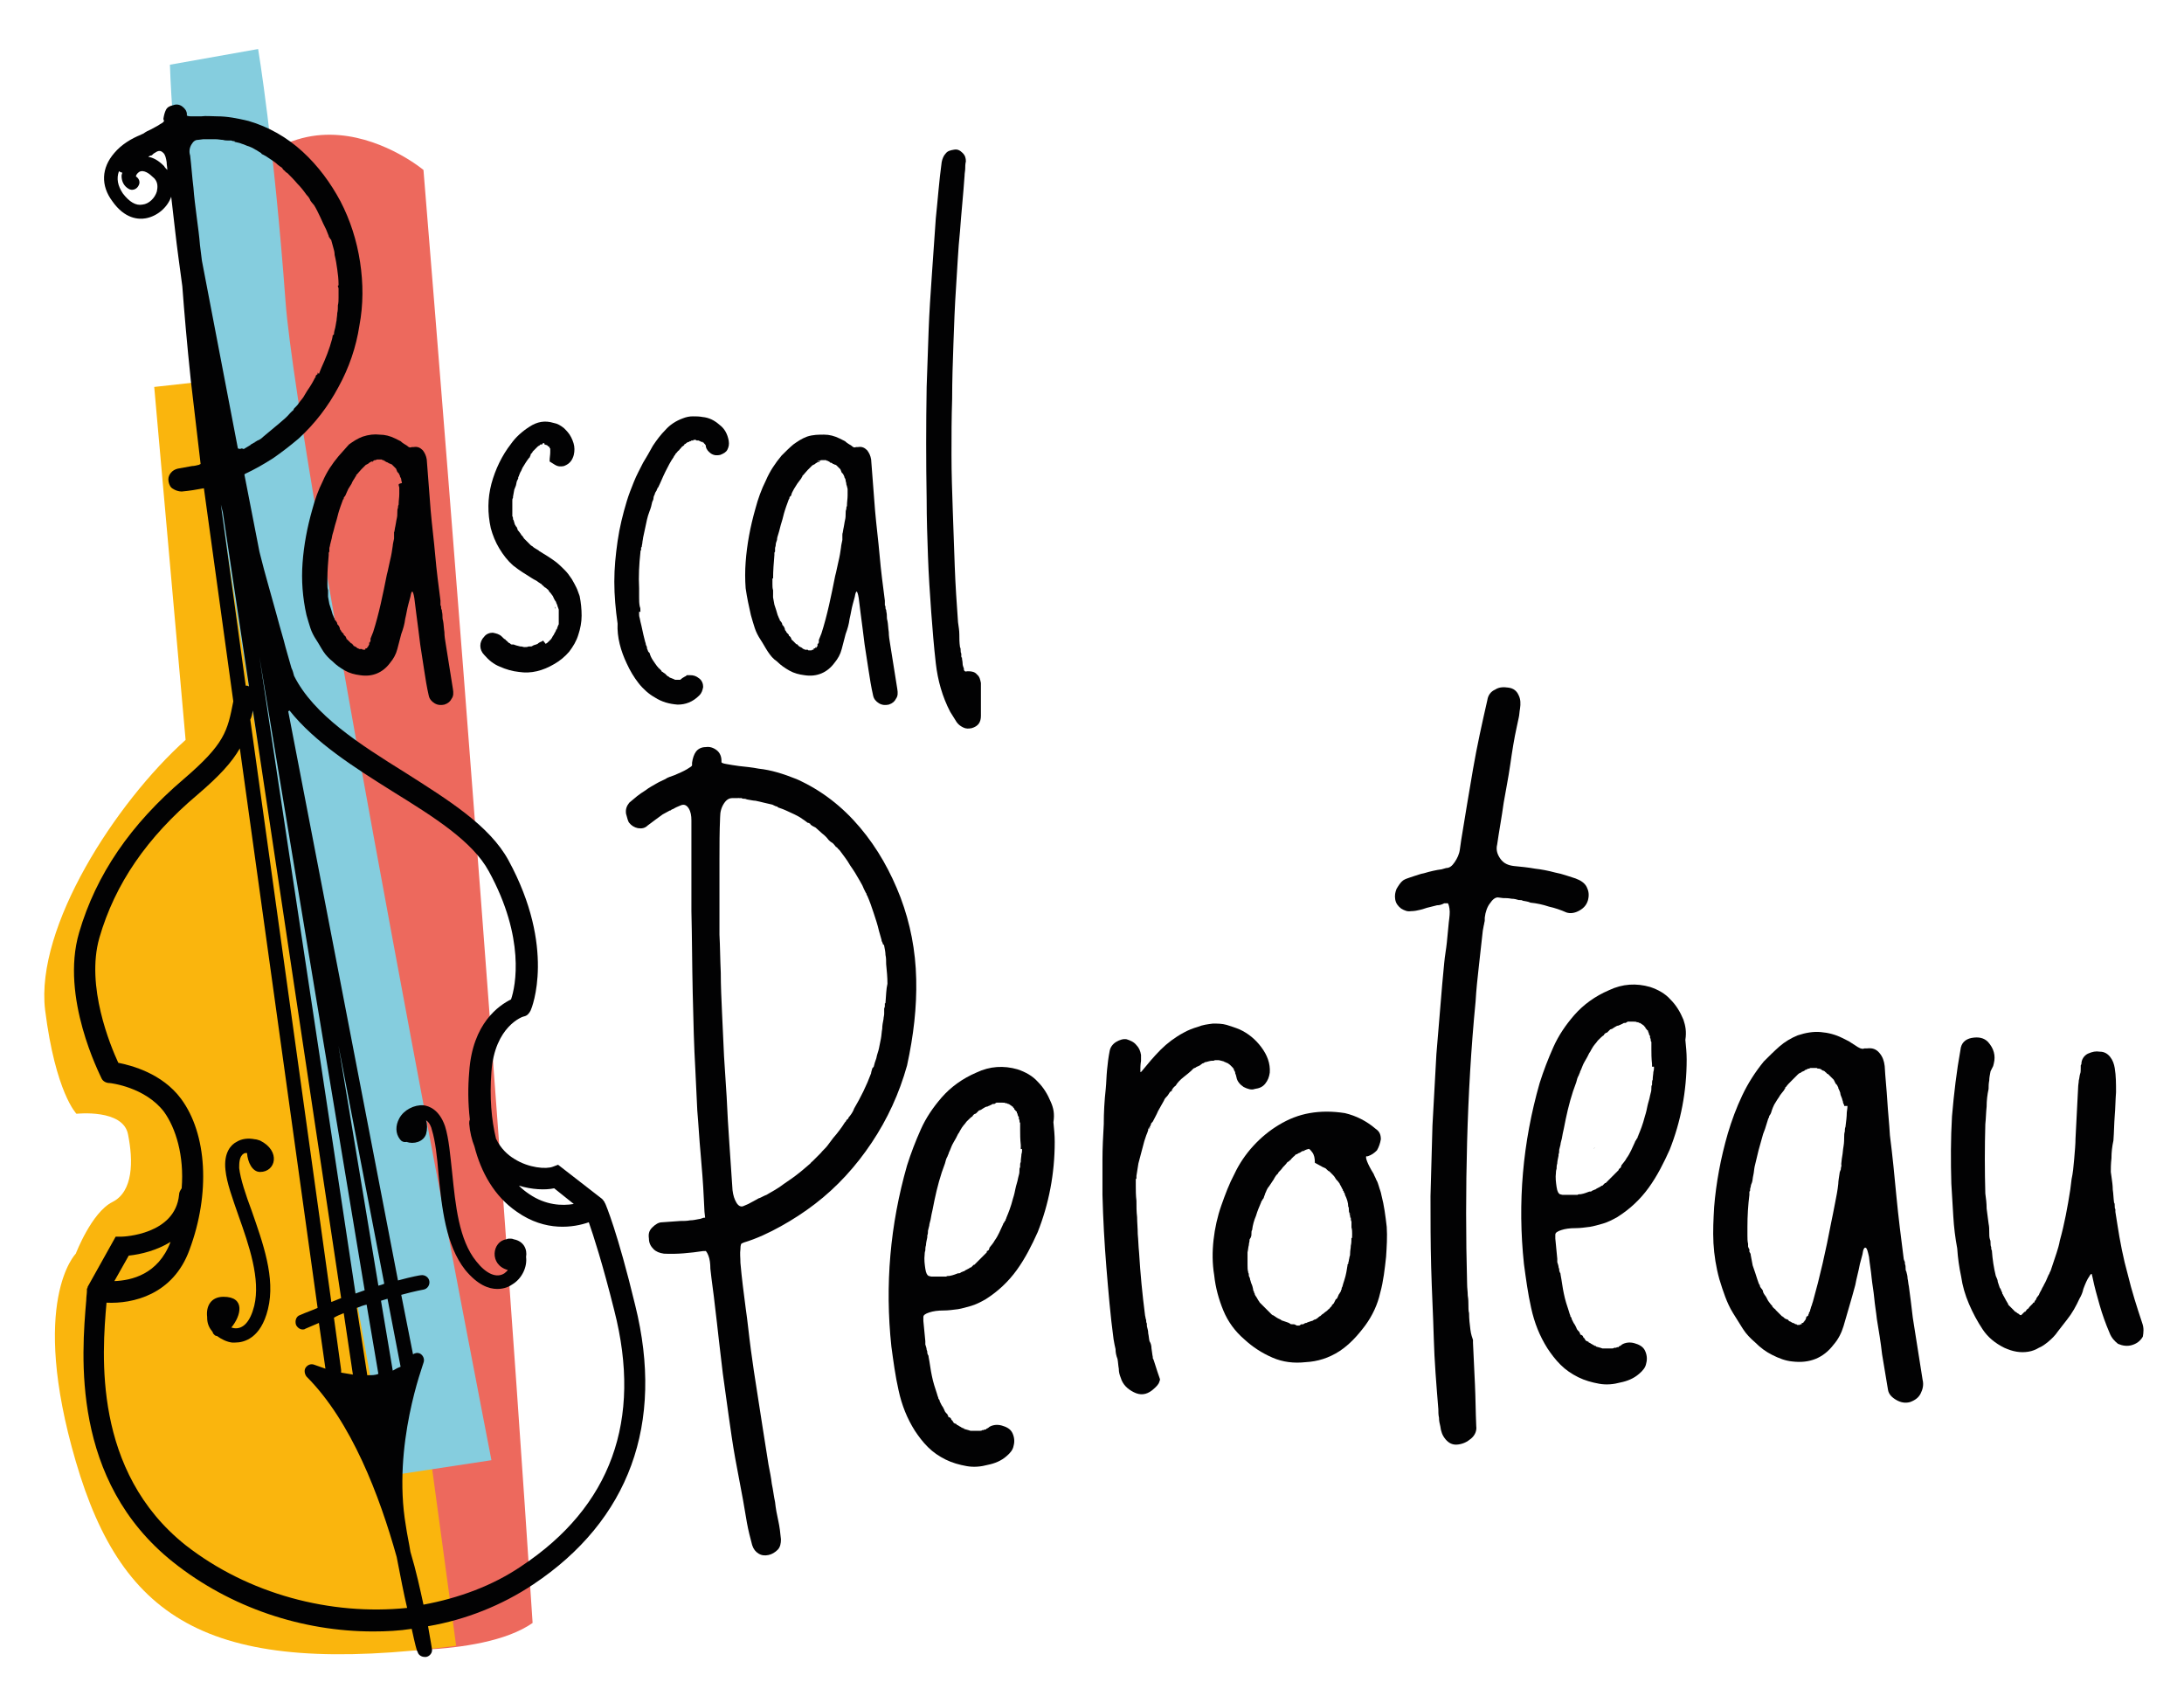
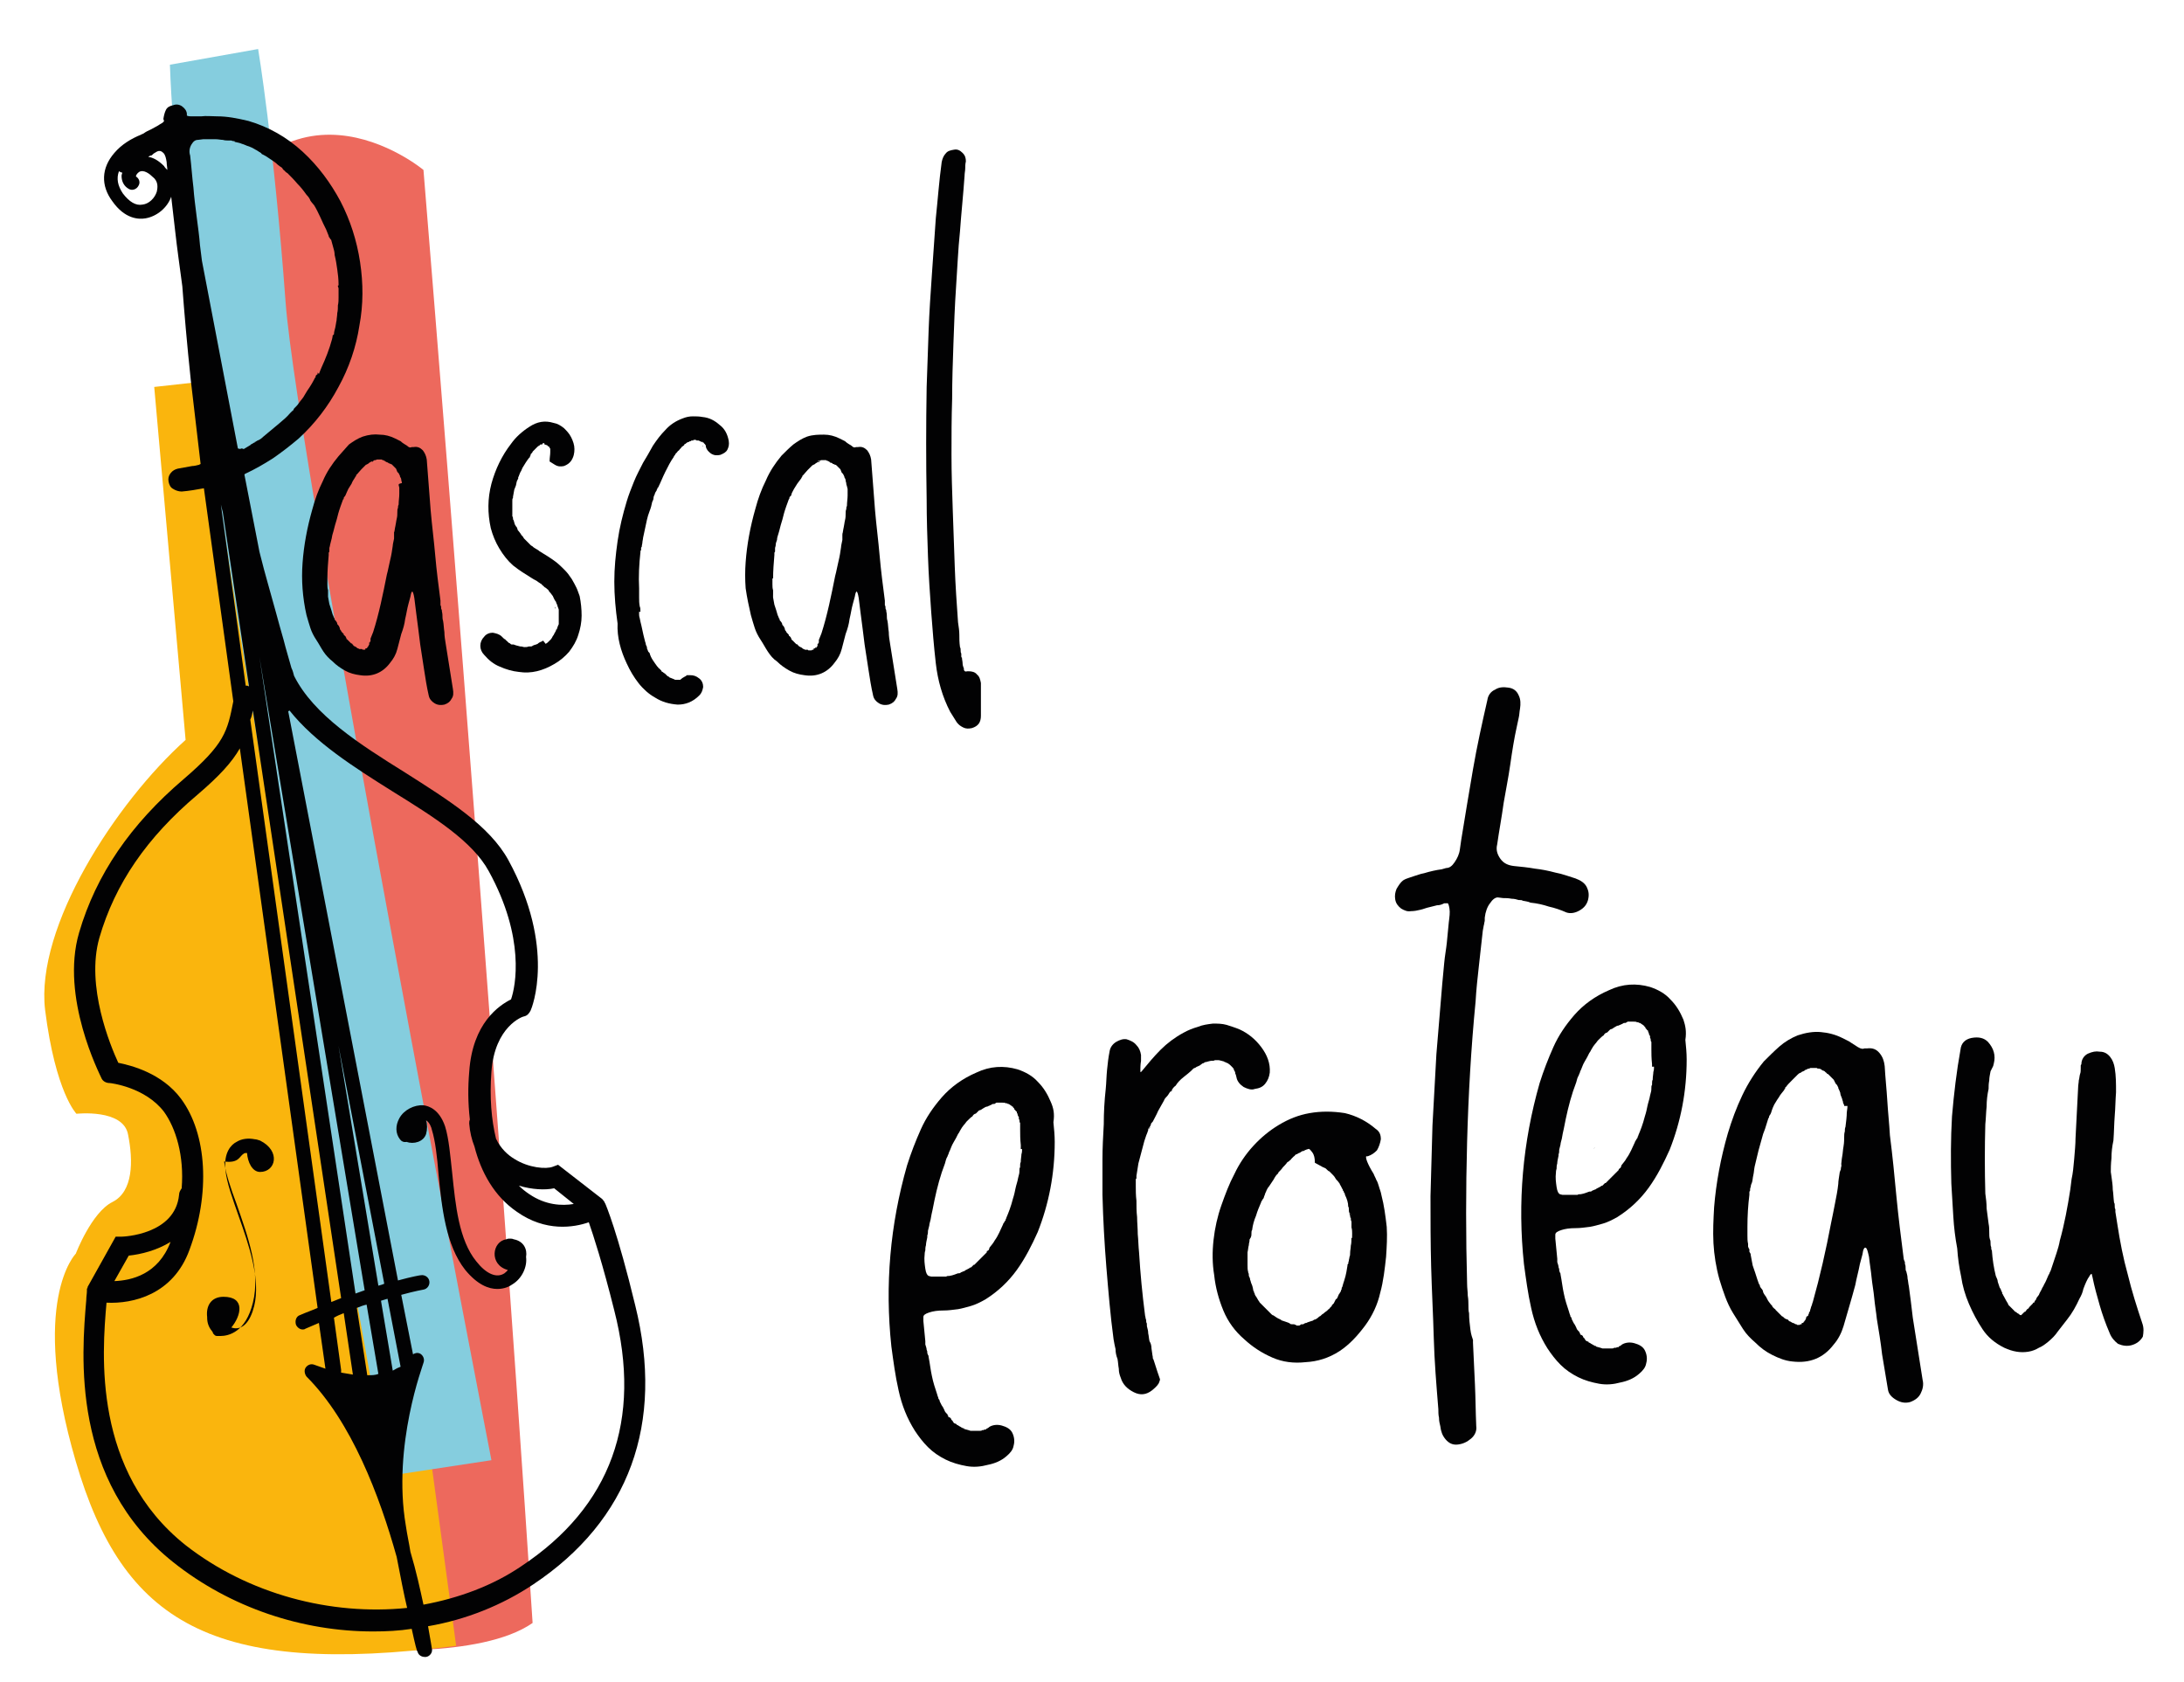
<svg xmlns="http://www.w3.org/2000/svg" version="1.1" id="Calque_1" x="0px" y="0px" width="334.2px" height="257.3px" viewBox="0 0 334.2 257.3" style="enable-background:new 0 0 334.2 257.3;" xml:space="preserve">
  <style type="text/css">
	.st0{fill:#ED695D;}
	.st1{fill:#FAB50D;}
	.st2{fill:#85CDDE;}
	.st3{fill:#020203;}
</style>
  <path class="st0" d="M29.4,40.1c5.6,72.5,24.5,208.3,24.9,212.2c0,0,19.2,1.6,27.2-4C75.4,154.8,64.8,26,64.8,26S42.2,7.1,29.4,40.1  z" />
  <path class="st1" d="M28.4,113.2c-10.7,9.6-23,28.6-21.5,41.3c1.6,12.7,4.8,15.9,4.8,15.9s7.2-0.8,7.9,3.2c0.8,4,0.8,8.7-2.4,10.3  s-5.6,7.9-5.6,7.9s-7.2,7.2,0,31.8s20.8,33,58.2,28.2L52.2,122c0,0-15.8-27.8-18.6-45.7s-2.8-17.9-2.8-17.9l-7.2,0.8L28.4,113.2z" />
  <path class="st2" d="M26,9.9C27.6,56,52.3,186.4,52.3,186.4l7.1,39.4l15.8-2.4c0,0-29.7-152.8-31.5-177.2  c-1.8-24.4-4.2-38.7-4.2-38.7L26,9.9z" />
  <g>
    <path class="st3" d="M92.6,184.1C92.6,184.1,92.6,184.1,92.6,184.1c-0.1-0.1-0.1-0.2-0.1-0.2c0,0,0-0.1-0.1-0.1   c0-0.1-0.1-0.1-0.1-0.2c0,0-0.1-0.1-0.1-0.1c0,0,0,0-0.1-0.1l-6.7-5.2l-0.8,0.3c-1,0.4-3.7,0.2-5.9-1.2c-1-0.6-2.1-1.6-2.8-3.1   c-0.7-2.9-1-6.3-0.7-10.2c0.5-7,4.8-8.5,5-8.5c0.5-0.1,0.8-0.5,1-0.9c0.2-0.4,3.9-9.6-3.4-23c-2.9-5.3-9.2-9.2-15.8-13.4   c-6.9-4.3-14-8.8-17-14.8c-0.1-0.4-0.2-0.8-0.4-1.2c-0.2-0.7-0.4-1.4-0.6-2.1c-0.2-0.7-0.4-1.4-0.6-2.2c-0.4-1.4-0.8-2.8-1.2-4.3   c-0.4-1.4-0.8-2.9-1.2-4.3c-0.4-1.4-0.8-2.9-1.2-4.5c0-0.1-0.1-0.3-0.1-0.4l-2.3-11.8l0.1-0.1c1.5-0.7,2.9-1.5,4.3-2.4   c1.3-0.9,2.6-1.9,3.9-3c2.5-2.3,4.5-4.9,6.1-7.9c1.6-2.9,2.7-6.1,3.2-9.4c0.6-3.2,0.6-6.4,0.1-9.7c-0.5-3.3-1.5-6.4-3-9.3   c-1.5-2.8-3.4-5.4-5.8-7.6c-2.4-2.2-5.2-3.8-8.3-4.7c-1.7-0.4-3.2-0.7-4.8-0.7c-0.8,0-1.7-0.1-2.4,0c-0.6,0-1.1,0-1.6,0   c-0.4,0-0.7-0.1-0.6-0.2l0-0.1c0-0.5-0.3-0.9-0.7-1.2c-0.4-0.3-0.9-0.4-1.4-0.2c-0.5,0.1-0.9,0.3-1.1,0.7c-0.2,0.4-0.3,0.8-0.4,1.4   l0.1,0.3c0,0.1-0.2,0.3-0.6,0.5c-0.4,0.3-0.9,0.5-1.4,0.8c-0.4,0.2-0.7,0.3-1.1,0.6c-0.1,0.1-0.3,0.1-0.4,0.2   c-1.5,0.6-3,1.5-4.1,2.8c-2,2.3-2.1,5-0.3,7.4c1.9,2.7,4,2.8,5.1,2.6c1.7-0.3,3.3-1.6,3.9-3.3c0.2,1.7,0.4,3.5,0.6,5.2   c0.3,2.7,0.7,5.5,1.1,8.5c0.3,4,0.7,8.7,1.3,14.4L30.7,71c-0.1,0-0.1,0-0.2,0.1c-0.4,0.1-0.8,0.2-1.1,0.2l-2.2,0.4   c-0.4,0.1-0.8,0.3-1.1,0.7c-0.3,0.4-0.4,0.8-0.3,1.3c0.1,0.5,0.3,0.9,0.7,1.1c0.3,0.2,0.8,0.4,1.3,0.4c1.2-0.1,2.3-0.3,3.4-0.5   l4.5,32.6l0,0c-0.9,4.6-1.3,6.5-7.6,11.9c-8.1,6.9-13.4,14.6-16,23.5c-2.9,9.9,3.2,21.7,3.4,22.2c0.2,0.5,0.7,0.8,1.3,0.8   c0.1,0,5.4,0.6,8.3,4.4c1.8,2.5,3.1,6.7,2.7,11.7c-0.2,0.3-0.4,0.6-0.4,1c-0.6,6.1-8.5,6.4-8.8,6.4l-0.9,0l-4.3,7.7c0,0,0,0,0,0   c0,0,0,0.1,0,0.1c0,0.1-0.1,0.1-0.1,0.2c0,0,0,0.1,0,0.1c0,0.1,0,0.2,0,0.2c0,0,0,0,0,0c0,0.4-0.1,0.9-0.1,1.4   c-0.7,8.3-2.4,27.6,13.3,40.1c8.8,7,19.8,10.6,30.6,10.6c2,0,4-0.1,5.9-0.4c0.5,2.3,0.8,3.5,0.9,3.5c0.1,0.5,0.6,0.8,1.1,0.8   c0.1,0,0.1,0,0.2,0c0.6-0.1,1-0.7,0.9-1.2c0,0-0.2-1.3-0.6-3.5c5.8-1,11.3-3.2,16.1-6.4c14.7-9.8,20.1-24.6,15.6-42.7   C94.5,188.5,92.7,184.3,92.6,184.1z M84.8,181.8l3,2.4c-1.8,0.3-4.3,0.2-6.8-1.5c-0.6-0.4-1.1-0.8-1.6-1.3   C81.4,182,83.4,182.1,84.8,181.8z M56.2,210.4l-1.6-10.3c0.5-0.2,1-0.4,1.5-0.5l1.8,10.6C57.4,210.4,56.9,210.4,56.2,210.4z    M54.4,197.9l-14.7-97.4l16.1,96.9C55.3,197.6,54.9,197.7,54.4,197.9z M34.1,78.4l4,26.6c-0.1,0-0.2-0.1-0.3-0.1   c-0.1,0-0.1,0-0.2,0l-3.8-27.7C33.9,77.6,34,78,34.1,78.4z M38.7,108.7l13.5,89.9c-0.5,0.2-1,0.4-1.5,0.6l-12.4-89.1   C38.5,109.7,38.6,109.2,38.7,108.7z M52.6,200.9l1.4,9.4c-0.6-0.1-1.2-0.2-1.8-0.3c0-0.1,0-0.3,0-0.4l-1.1-8   C51.6,201.3,52.1,201.1,52.6,200.9z M60.1,209.7l-1.8-10.7c0.3-0.1,0.7-0.2,1-0.3l2,10.4C61,209.2,60.6,209.4,60.1,209.7z    M57.9,196.7L51.8,160l7,36.4C58.6,196.5,58.3,196.6,57.9,196.7z M29.3,22.1c0.3-0.5,0.6-0.7,1-0.7l0.8-0.1c-0.2,0-0.2,0,0,0   c0.2,0,0.3,0,0.3,0c0.1,0,0.2,0,0.3,0c0.1,0,0.2,0,0.3,0c0.5,0,0.8,0,1,0c0.4,0,0.8,0.1,1.1,0.1c0.3,0.1,0.7,0.1,1.1,0.1l0.2,0   c0.2,0.1,0.4,0.1,0.5,0.1l0,0.1c0.5,0.1,0.9,0.2,1.1,0.3c0.4,0.1,0.7,0.3,1.1,0.4c0.3,0.1,0.7,0.3,1,0.5l0.2,0.1   c0.1,0.1,0.2,0.1,0.3,0.2c0.1,0.1,0.2,0.1,0.2,0.1l0.1,0.1c0,0,0.1,0,0.1,0.1l0.1,0.1c0.1,0,0.2,0.1,0.6,0.3   c0.3,0.2,0.6,0.4,0.9,0.6c0.3,0.2,0.6,0.4,0.9,0.7c0.1,0.1,0.3,0.2,0.4,0.3c0.2,0.1,0.3,0.2,0.4,0.4c0.1,0.1,0.1,0.1,0.2,0.2   c0.1,0,0.1,0.1,0.2,0.2l0.3,0.2c0.5,0.5,1,1,1.5,1.6c0.5,0.5,0.9,1,1.4,1.7c0.3,0.3,0.5,0.6,0.6,0.9l0.3,0.4c0.1,0,0.1,0.1,0.1,0.1   c0,0,0,0.1,0.1,0.1c0.4,0.6,0.7,1.3,1,1.9c0.3,0.7,0.6,1.3,0.9,1.9l0.4,1c0,0.1,0,0.2,0.1,0.2c0,0.1,0.1,0.1,0.1,0.2   c0,0,0,0.1,0.1,0.1c0,0,0.1,0.1,0.1,0.2c0.1,0.4,0.2,0.7,0.3,1.1c0.1,0.3,0.2,0.7,0.2,1.1c0.2,0.8,0.3,1.5,0.4,2.2   c0.1,0.7,0.2,1.5,0.2,2.3l0,0.1c0,0,0,0.1-0.1,0.1l0,0.1l0.1,0.3l0,0.2c0,0.2,0,0.4,0,0.6c0,0.2,0,0.4,0,0.6c0,0.4,0,0.8-0.1,1.2   c0,0.4,0,0.8-0.1,1.2c0,0.4-0.1,0.8-0.1,1.1c-0.1,0.4-0.1,0.7-0.2,1.1c-0.1,0.4-0.2,0.7-0.2,1c0,0.1-0.1,0.1-0.1,0.1   c0,0,0,0.1-0.1,0.1c0,0.3-0.1,0.5-0.1,0.6c-0.4,1.5-1,3-1.6,4.3c-0.1,0.2-0.2,0.5-0.4,1L48.6,57l0,0.2c0,0,0,0.1-0.1,0.1l-0.1,0.1   l-0.1,0.1c0,0,0,0.1,0,0.2l-0.1,0.1c-0.3,0.6-0.7,1.3-1.2,2c-0.2,0.3-0.4,0.7-0.6,1c-0.2,0.3-0.5,0.6-0.7,0.9   c-0.1,0.2-0.3,0.4-0.7,0.8l-0.1,0.2c0,0.1-0.1,0.1-0.2,0.2c-0.1,0.1-0.1,0.1-0.2,0.2l-0.1,0.1c-0.5,0.6-1.1,1.1-1.7,1.6   c-0.6,0.5-1.2,1-1.8,1.5l-0.6,0.5c-0.3,0.3-0.6,0.5-0.9,0.6c-0.2,0.1-0.3,0.2-0.3,0.2l-0.1,0l0,0.1l-0.1,0   c-0.1,0.1-0.2,0.1-0.3,0.2c-0.1,0-0.2,0.1-0.3,0.2l-1,0.6L37,68.6c-0.2,0.1-0.4,0.1-0.6,0l-5.5-28.7c-0.1-0.8-0.2-1.7-0.3-2.4   c-0.1-1.3-0.3-2.8-0.5-4.3c-0.2-1.6-0.4-3.1-0.5-4.5c-0.2-1.6-0.3-3.2-0.5-4.9C28.9,23.2,29,22.6,29.3,22.1z M24,29.3   c-0.3,1-1.2,1.9-2.2,2c-1,0.2-2-0.4-3-1.7c-0.8-1.2-1-2.3-0.6-3.4c0.2,0.1,0.3,0.2,0.5,0.2c0,0.2-0.1,0.3-0.1,0.5   c0,0.9,0.4,1.6,1.1,2c0.5,0.3,1.2,0.1,1.5-0.5c0.3-0.5,0.1-1.1-0.4-1.4c0-0.2,0.2-0.5,0.5-0.7c0.7-0.4,1.6,0.3,2.1,0.8   C24.3,27.8,24.1,28.8,24,29.3z M25.1,25.4c-0.9-0.9-1.7-1.3-2.4-1.4l0.1-0.1l0.1,0c0-0.1,0.1-0.1,0.2-0.1c0.1,0,0.2-0.1,0.3-0.2   l0.1-0.1l0.5-0.3c0.4-0.2,0.7-0.1,1,0.2c0.3,0.3,0.4,0.8,0.5,1.4c0,0.4,0.1,0.8,0.1,1.2C25.4,25.8,25.2,25.6,25.1,25.4z    M19.7,192.1c1.9-0.2,4.3-0.8,6.4-2.1c-1.9,5-6,5.9-8.6,6L19.7,192.1z M28.4,236.4c-14.2-11.3-12.8-29.2-12.1-37.1   c4,0.2,10.2-1.2,12.7-8.1c3.2-8.6,2.7-17.7-1.3-23.1c-2.9-3.9-7.6-5.1-9.6-5.5c-1.2-2.6-5-11.7-2.9-19.1c2.4-8.3,7.3-15.4,15-21.9   c3.4-2.9,5.3-5,6.5-7.1l11.9,85.6c-0.9,0.4-1.8,0.7-2.7,1.1c-0.6,0.2-0.8,0.9-0.6,1.5c0.2,0.4,0.6,0.7,1,0.7c0.1,0,0.3,0,0.4-0.1   c0.7-0.3,1.4-0.6,2.1-0.9l1,7c-0.6-0.2-1.1-0.4-1.7-0.6c-0.5-0.2-1,0-1.3,0.4c-0.3,0.4-0.2,1,0.1,1.4c6.9,6.9,11.2,18.3,13.8,27.6   c0.6,3.1,1.1,5.7,1.6,7.8C50.6,247.2,38,243.9,28.4,236.4z M79.8,239.6c-4.4,3-9.6,4.9-15,5.9c-0.5-2.3-1.1-5.1-2-8.1   c-0.2-1.3-0.5-2.6-0.7-4c-2.1-12.3,2.7-24.7,2.7-24.9c0.2-0.5,0-1.1-0.5-1.4c-0.4-0.2-0.8-0.1-1.1,0.1l-1.8-9.1   c2.2-0.6,3.4-0.8,3.4-0.8c0.6-0.1,1-0.7,0.9-1.3c-0.1-0.6-0.7-1-1.3-0.9c-0.1,0-1.3,0.2-3.5,0.8l-16.8-87.1c0.1,0,0.1,0,0.2-0.1   c3.9,4.9,9.9,8.7,15.8,12.4c6.3,3.9,12.2,7.6,14.7,12.2c5.6,10.2,4.1,17.6,3.4,19.6c-1.8,0.9-5.9,3.6-6.4,11.1   c-0.2,2.3-0.2,4.7,0.1,7.3c-0.1,0.2-0.1,0.4-0.1,0.6c0.1,1.3,0.4,2.5,0.8,3.5c1,3.9,3,7.6,6.5,10c4.4,3.1,8.7,2.4,11,1.6   c0.7,2,2.1,6.3,3.9,13.5C98.3,217.3,93.5,230.5,79.8,239.6z" />
-     <path class="st3" d="M37.3,176.5c0.1-0.1,0.3-0.1,0.5-0.1c0.1,1.4,0.8,2.9,2,2.9c2.4,0,3.2-3.2,0-4.8c-0.3-0.1-0.6-0.2-0.8-0.2   c-1-0.2-2-0.1-2.8,0.4c-0.8,0.4-2,1.6-1.7,4.3c0.2,2,1.1,4.4,2,7c1.6,4.5,3.4,9.7,2.4,13.8c-0.6,2.4-1.7,3.6-3.1,3.4   c-0.1,0-0.3-0.1-0.4-0.1c1.5-1.8,2.2-4.7-1.2-4.7c-1.9,0-2.7,1.4-2.5,3.1c0,0,0,0.1,0,0.1c0,0.7,0.2,1.4,0.7,2   c0.1,0.1,0.2,0.3,0.2,0.4c0.2,0.2,0.3,0.4,0.6,0.4c0.7,0.5,1.5,0.9,2.3,1c0.1,0,0.3,0,0.5,0c1.3,0,3.9-0.6,5-5.1   c1.2-4.8-0.8-10.2-2.5-15.1c-0.9-2.4-1.7-4.8-1.9-6.5C36.6,178,36.6,176.9,37.3,176.5z" />
+     <path class="st3" d="M37.3,176.5c0.1-0.1,0.3-0.1,0.5-0.1c0.1,1.4,0.8,2.9,2,2.9c2.4,0,3.2-3.2,0-4.8c-0.3-0.1-0.6-0.2-0.8-0.2   c-1-0.2-2-0.1-2.8,0.4c-0.8,0.4-2,1.6-1.7,4.3c0.2,2,1.1,4.4,2,7c1.6,4.5,3.4,9.7,2.4,13.8c-0.6,2.4-1.7,3.6-3.1,3.4   c-0.1,0-0.3-0.1-0.4-0.1c1.5-1.8,2.2-4.7-1.2-4.7c-1.9,0-2.7,1.4-2.5,3.1c0,0,0,0.1,0,0.1c0,0.7,0.2,1.4,0.7,2   c0.1,0.1,0.2,0.3,0.2,0.4c0.2,0.2,0.3,0.4,0.6,0.4c0.1,0,0.3,0,0.5,0c1.3,0,3.9-0.6,5-5.1   c1.2-4.8-0.8-10.2-2.5-15.1c-0.9-2.4-1.7-4.8-1.9-6.5C36.6,178,36.6,176.9,37.3,176.5z" />
    <path class="st3" d="M148.1,102.6C148.1,102.7,148.1,102.7,148.1,102.6L148.1,102.6L148.1,102.6z" />
    <polygon class="st3" points="61.9,101 62,101 62,101  " />
    <path class="st3" d="M64.1,102.7L64.1,102.7L64.1,102.7C64,102.7,64,102.7,64.1,102.7z" />
    <path class="st3" d="M52.7,76C52.6,76,52.6,76.1,52.7,76l-0.1,0.2L52.7,76z" />
    <polygon class="st3" points="107.5,68.3 107.6,68.3 107.5,68.2  " />
    <path class="st3" d="M95.9,101.5c0.5,1.1,1.1,2.1,1.8,3c0.7,0.9,1.6,1.7,2.5,2.2c1.1,0.7,2.2,1,3.5,1.1c1.2,0,2.3-0.4,3.3-1.4   c0.4-0.4,0.5-0.8,0.6-1.3c0-0.5-0.2-1-0.6-1.3c-0.5-0.4-0.9-0.5-1.4-0.5h-0.5c-0.1,0.1-0.2,0.2-0.3,0.2c-0.1,0.1-0.2,0.1-0.3,0.2   c-0.1,0-0.2,0.1-0.2,0.2l0.1-0.1c-0.1,0-0.1,0.1-0.2,0.1l-0.1,0.1h-0.8l-0.2-0.1l-0.5-0.2c-0.1,0-0.2-0.1-0.3-0.2   c-0.1,0-0.2-0.1-0.3-0.2l-0.1-0.1c-0.1-0.1-0.2-0.2-0.2-0.2V103h-0.1c0,0,0-0.1-0.1-0.1l-0.1-0.1c-0.1,0-0.2-0.1-0.2-0.2   c0,0-0.1-0.1-0.2-0.2l-0.2-0.2c-0.1,0-0.1-0.1-0.1-0.1c0,0,0-0.1-0.1-0.1c-0.3-0.4-0.5-0.7-0.7-1c-0.2-0.3-0.4-0.7-0.5-1.1   l-0.2-0.2c-0.1-0.3-0.2-0.5-0.2-0.5v-0.2c-0.1-0.2-0.2-0.4-0.2-0.6c-0.1-0.2-0.1-0.4-0.2-0.7c-0.1-0.4-0.2-0.8-0.3-1.3   c-0.1-0.5-0.2-0.9-0.3-1.3l-0.1-0.5c-0.1-0.3-0.1-0.5-0.1-0.6c0-0.2,0-0.3,0-0.4H98c0-0.4,0-0.6-0.1-0.8c-0.1-0.5-0.1-0.9-0.1-1.4   c0-0.5,0-0.9,0-1.4c-0.1-1.8,0-3.7,0.2-5.5c0-0.2,0-0.3,0.1-0.3v-0.3c0-0.1,0-0.2,0.1-0.2c0-0.3,0.1-0.5,0.1-0.7   c0-0.2,0.1-0.5,0.1-0.7c0.1-0.5,0.2-0.9,0.3-1.4c0.1-0.5,0.2-0.9,0.3-1.4c0.1-0.4,0.2-0.8,0.4-1.3s0.3-0.9,0.4-1.4   c0.1-0.2,0.2-0.4,0.2-0.6c0-0.2,0.1-0.4,0.2-0.6c0-0.2,0.2-0.4,0.3-0.6c0-0.1,0-0.2,0.1-0.2c0-0.1,0-0.2,0.1-0.2   c0.4-0.8,0.7-1.6,1.1-2.4c0.4-0.8,0.8-1.6,1.3-2.3c0-0.1,0.1-0.2,0.2-0.3c0-0.1,0.1-0.2,0.2-0.3l0.1-0.1c0,0,0.1-0.2,0.3-0.3   c0.1-0.2,0.3-0.3,0.4-0.5l0.4-0.3v-0.1l0.2-0.1c0.2-0.2,0.4-0.3,0.6-0.3v-0.1h0.2l0.1-0.1h0.3c0,0,0,0,0-0.1c0,0,0,0,0,0h0.4   c0,0.1,0.1,0.1,0.2,0.1h0.2l0.2,0.1h0.1c0,0.1,0,0.1,0.1,0.1h0.2c0,0.1,0,0.1,0.1,0.1c0.1,0,0.1,0.1,0.1,0.1l0.1,0.1l0.1,0.1   c0,0.1,0,0.1,0.1,0.1v0.2c0.1,0.5,0.4,0.8,0.8,1.1c0.5,0.3,0.9,0.3,1.4,0.2c0.5-0.2,0.9-0.4,1.1-0.8c0.2-0.4,0.3-0.8,0.2-1.4   c-0.2-1-0.6-1.8-1.4-2.4c-0.8-0.7-1.6-1.1-2.6-1.2c-0.5-0.1-1-0.1-1.5-0.1c-0.5,0-1,0.1-1.5,0.3c-1.1,0.4-2,1-2.7,1.8   c-0.7,0.7-1.3,1.5-1.9,2.4c-0.5,0.9-1,1.8-1.5,2.6c-0.5,1-1,1.9-1.4,2.9c-0.4,1-0.8,2-1.1,3c-0.6,2-1.1,4-1.4,6.1   c-0.3,2.1-0.5,4.1-0.5,6.2c0,2.1,0.2,4.3,0.5,6.4C94.4,97.5,95,99.6,95.9,101.5z" />
    <path class="st3" d="M84.9,92.9c0,0.1,0.1,0.2,0.1,0.3C85,92.9,84.9,92.8,84.9,92.9z" />
    <path class="st3" d="M142,85.1c0.1,2.9,0.3,5.8,0.5,8.6c0.2,2.6,0.4,5.2,0.7,7.8c0.3,2.6,1,5.1,2.2,7.4c0.2,0.3,0.3,0.5,0.5,0.8   c0.2,0.3,0.3,0.5,0.5,0.8c0.3,0.4,0.6,0.6,1,0.8c0.4,0.2,0.8,0.2,1.3,0.1c1-0.3,1.4-0.9,1.4-1.9c0-0.9,0-1.7,0-2.5   c0-0.8,0-1.6,0-2.5c-0.1-0.5-0.2-1-0.6-1.3c-0.3-0.4-0.8-0.5-1.3-0.5H148c-0.3,0.1-0.4,0-0.5-0.2v-0.2c-0.1-0.3-0.2-0.5-0.2-0.8   c0-0.3-0.1-0.6-0.1-0.9c-0.1,0-0.1-0.1-0.1-0.2V100c-0.1-0.2-0.1-0.3-0.1-0.5c0-0.2,0-0.3-0.1-0.5c-0.1-0.7-0.1-1.3-0.1-1.9   c0-0.6-0.1-1.2-0.2-1.9c-0.2-2.8-0.4-5.7-0.5-8.5c-0.1-2.8-0.2-5.6-0.3-8.5c-0.1-2.9-0.2-5.8-0.2-8.6c0-2.8,0-5.7,0.1-8.6   c0-2.8,0.1-5.7,0.2-8.5c0.1-2.8,0.2-5.7,0.4-8.6c0.2-2.8,0.3-5.7,0.6-8.5c0.2-2.8,0.5-5.6,0.7-8.5c0-0.4,0.1-0.8,0.1-1.1   c0-0.3,0-0.7,0.1-1.1c0-0.5-0.1-0.9-0.5-1.3c-0.4-0.4-0.8-0.6-1.3-0.5c-0.6,0.1-1,0.2-1.3,0.6c-0.3,0.3-0.5,0.8-0.6,1.3   c-0.4,2.9-0.6,5.8-0.9,8.6c-0.2,2.8-0.4,5.7-0.6,8.6c-0.2,2.9-0.4,5.8-0.5,8.6c-0.1,2.8-0.2,5.7-0.3,8.6c-0.1,5.8-0.1,11.5,0,17.2   C141.8,79.4,141.9,82.3,142,85.1z" />
    <path class="st3" d="M51.8,69.8c-1,1.2-1.8,2.4-2.4,3.8c-0.7,1.4-1.2,2.8-1.6,4.3c-0.8,2.8-1.3,5.5-1.5,8.2c-0.1,1.3-0.1,2.7,0,4   c0.1,1.3,0.3,2.7,0.6,4c0.2,0.7,0.4,1.4,0.6,2c0.2,0.6,0.5,1.2,0.9,1.8c0.4,0.6,0.7,1.2,1.1,1.8c0.4,0.6,0.9,1.1,1.4,1.5   c0.6,0.6,1.2,1,1.9,1.4c0.7,0.4,1.5,0.6,2.3,0.7c1.9,0.3,3.5-0.4,4.6-1.9c0.5-0.6,0.9-1.3,1.1-2.1c0.2-0.8,0.4-1.5,0.6-2.3   c0.3-0.8,0.5-1.5,0.6-2.3c0.2-0.8,0.3-1.6,0.5-2.3l0.3-1.1c0.1-0.6,0.2-0.8,0.3-0.8c0.1,0.1,0.2,0.4,0.3,1c0.1,0.8,0.2,1.5,0.3,2.4   c0.1,0.7,0.2,1.5,0.3,2.3c0.1,0.8,0.2,1.6,0.3,2.4c0.2,1.3,0.4,2.6,0.6,3.9c0.2,1.3,0.4,2.6,0.7,3.9c0.1,0.5,0.4,0.9,0.9,1.2   c0.5,0.3,1,0.3,1.5,0.2c0.6-0.2,0.9-0.5,1.1-0.9c0.3-0.4,0.3-0.9,0.2-1.5l-1.1-6.9c-0.1-0.6-0.2-1.2-0.2-1.8   c-0.1-0.6-0.1-1.2-0.2-1.7c-0.1-0.3-0.1-0.6-0.1-0.9c0-0.3-0.1-0.5-0.1-0.8c-0.1-0.1-0.1-0.2-0.1-0.3c0-0.1,0-0.3-0.1-0.4v-0.1   c0-0.1,0-0.2,0-0.3c0-0.1,0-0.2,0-0.3c-0.3-2.3-0.6-4.6-0.8-6.9c-0.2-2.3-0.5-4.6-0.7-6.9c-0.1-1.3-0.2-2.6-0.3-3.9   c-0.1-1.3-0.2-2.6-0.3-3.9c-0.1-0.6-0.3-1-0.6-1.4c-0.4-0.4-0.8-0.6-1.4-0.5H63c-0.2,0.1-0.4,0.1-0.7-0.2c-0.3-0.2-0.7-0.4-1-0.7   l-0.8-0.4c-0.8-0.4-1.6-0.6-2.4-0.6c-0.8-0.1-1.7,0-2.6,0.3c-0.8,0.3-1.4,0.7-2.1,1.2C52.9,68.6,52.3,69.2,51.8,69.8z M57.1,70.6   c0,0,0,0-0.1,0.1h-0.1C57,70.7,57,70.6,57.1,70.6z M54.3,73.1l0.1-0.2c0.1,0,0.1-0.1,0.1-0.2c0,0,0-0.1,0.1-0.1   c0.2-0.2,0.4-0.5,0.7-0.8l0.7-0.7c0.1,0,0.2-0.1,0.4-0.2l0.1-0.1c0.2-0.1,0.3-0.2,0.4-0.2h0.1l0.3-0.2h0.2c0,0,0.1-0.1,0.2-0.1h0.7   c0.1,0.1,0.2,0.1,0.2,0.1c0.1,0,0.1,0,0.2,0.1h0.1c0,0.1,0,0.1,0.1,0.1c0.1,0.1,0.1,0.1,0.2,0.1l0.2,0.1c0.1,0.1,0.1,0.1,0.2,0.1   c0.1,0,0.1,0.1,0.2,0.1c0.1,0,0.1,0,0.2,0.1l0.6,0.6l0.2,0.5l0.2,0.2l0.1,0.2l0.1,0.2v0.1c0.1,0.2,0.2,0.3,0.2,0.5   c0,0.2,0.1,0.3,0.1,0.5C61,74,61,74.1,61,74.2c0,0.1,0.1,0.3,0.1,0.4v0.2c0,0.1,0,0.3,0,0.8c0,0.5-0.1,1-0.1,1.6   c-0.1,0.2-0.1,0.3-0.1,0.5c-0.1,0.2-0.1,0.4-0.1,0.7c0,0.3,0,0.6-0.1,1c-0.1,0.4-0.1,0.7-0.2,1.1c-0.1,0.4-0.1,0.7-0.2,1.1   c0.1-0.3,0.1-0.3,0-0.2c0,0.2,0,0.3,0,0.4c0,0.1,0,0.2,0,0.3c0,0.1,0,0.2,0,0.3c-0.1,0.5-0.2,0.9-0.2,1.1c-0.1,0.7-0.2,1.4-0.4,2.2   s-0.3,1.5-0.5,2.2c-0.6,3-1.2,6-2.1,8.8c-0.1,0.2-0.1,0.3-0.2,0.5c-0.1,0.2-0.1,0.3-0.2,0.5c0,0.1,0,0.2,0,0.2c0,0,0,0.1,0,0.2   c-0.1,0.1-0.1,0.1-0.1,0.2h-0.1c0,0.1,0,0.1,0,0.1c0,0,0,0,0,0.1v0.1c-0.1,0.2-0.2,0.3-0.2,0.4V99c-0.1,0-0.1,0-0.1,0.1   c-0.1,0.1-0.1,0.1-0.2,0.1c-0.1,0-0.1,0-0.1,0.1v0.1H56L56,99.4h-0.5l-0.1-0.1c-0.1,0-0.2,0-0.2,0c0,0-0.1,0-0.2,0   c-0.1,0-0.1-0.1-0.2-0.1c-0.1,0-0.2-0.1-0.3-0.2l-0.2-0.1l-0.2-0.1L54,98.6c-0.1,0-0.1,0-0.1-0.1l-0.1-0.1v0.1l-0.5-0.5l-0.2-0.2   c-0.1,0-0.1-0.1-0.1-0.2c0,0-0.1-0.1-0.1-0.2l-0.2-0.2c-0.1,0-0.1-0.1-0.1-0.2l-0.1-0.1c-0.2-0.2-0.3-0.3-0.3-0.4   c-0.1-0.1-0.2-0.2-0.2-0.4c-0.1-0.2-0.1-0.3-0.2-0.4c-0.1-0.1-0.2-0.2-0.2-0.3c0-0.1-0.1-0.3-0.2-0.4c-0.1-0.1-0.2-0.2-0.2-0.3   v-0.1c-0.1,0-0.1-0.2-0.3-0.6c-0.1-0.4-0.3-1-0.5-1.6l-0.2-1.1c0-0.1,0-0.2,0-0.2c0,0,0-0.1,0-0.2V91c0,0,0-0.1,0-0.2   c0,0,0-0.1,0-0.2v-0.3c-0.1-0.3-0.1-0.6-0.1-0.9v-0.9c0-1.2,0.1-2.4,0.2-3.6v-0.3c0,0,0-0.1,0.1-0.2c0-0.2,0-0.3,0-0.5   c0-0.2,0.1-0.3,0.1-0.5c0.1-0.3,0.1-0.5,0.2-0.8c0.1-0.3,0.1-0.6,0.2-0.9c0.2-0.6,0.3-1.2,0.5-1.8c0.2-0.6,0.3-1.2,0.5-1.8l0.2-0.6   l0.4-1.1c0.1,0,0.1-0.1,0.1-0.2c0-0.1,0.1-0.2,0.2-0.3l0.1-0.2c0.1-0.2,0.2-0.5,0.4-0.9c0.2-0.3,0.3-0.5,0.5-0.8   C53.9,73.7,54.1,73.4,54.3,73.1z" />
    <path class="st3" d="M125,70.7L125,70.7L125,70.7z" />
    <path class="st3" d="M120.8,76C120.7,76,120.7,76.1,120.8,76l-0.1,0.2L120.8,76z" />
    <path class="st3" d="M76.5,102c0.9,0.4,1.9,0.7,2.9,0.8c1.9,0.3,3.7-0.2,5.4-1.2c0.9-0.5,1.7-1.2,2.3-1.9c0.6-0.8,1.1-1.6,1.4-2.6   c0.3-0.9,0.5-1.9,0.5-2.9c0-1-0.1-2-0.3-3c-0.2-0.5-0.3-0.9-0.5-1.3c-0.2-0.4-0.4-0.8-0.7-1.3c-0.4-0.6-0.7-1-1.1-1.4   c-0.4-0.4-0.8-0.8-1.3-1.2c-0.8-0.6-1.6-1.1-2.6-1.7l-0.1-0.1c-0.2-0.1-0.3-0.2-0.5-0.3c-0.2-0.1-0.3-0.2-0.4-0.3   c-0.2-0.1-0.3-0.2-0.3-0.2c-0.1-0.1-0.2-0.2-0.2-0.2l-0.6-0.6l-0.2-0.2c-0.2-0.3-0.3-0.5-0.4-0.5l-0.1-0.2l-0.3-0.4   c-0.1-0.1-0.2-0.2-0.2-0.3c0-0.1-0.1-0.2-0.1-0.3c-0.1-0.1-0.1-0.2-0.2-0.2c0-0.1,0-0.2-0.1-0.2l-0.2-0.7c-0.1-0.1-0.1-0.2-0.1-0.3   c0-0.1,0-0.2-0.1-0.3c0-0.1,0-0.2,0-0.2c0,0,0-0.1,0-0.2c0,0,0-0.2,0-0.3c0-0.2,0-0.4,0-0.6v-1.1c0-0.2,0-0.3,0.1-0.4V76l0.2-1.1   l0.2-0.5c0.1-0.2,0.1-0.5,0.2-0.8c0,0,0.1-0.2,0.2-0.4v-0.2c0,0,0-0.1,0.1-0.1v-0.1l0.2-0.5c0.1-0.2,0.2-0.3,0.2-0.4   c0.1-0.1,0.1-0.3,0.2-0.4c0.3-0.5,0.6-1,1-1.5c0.1,0,0.1-0.1,0.1-0.2c0,0,0.1-0.1,0.1-0.2v-0.1l0.1-0.1c0.1-0.1,0.2-0.2,0.2-0.3   l0.4-0.4c0.1-0.1,0.2-0.2,0.3-0.3c0.1-0.1,0.2-0.2,0.3-0.2l0.1-0.1l0.1-0.1h0.2c0.1,0,0.1,0,0.1-0.1H83l0.1-0.1h0.2V68h0.1l0.1,0.1   V68l0.1,0.1h0.1l0.2,0.2c0.1,0,0.2,0.1,0.2,0.2c0,0.1,0,0.1,0.1,0.1v0.1c0,0,0,0.1,0,0.5c0,0.4-0.1,0.8-0.1,1.4l0.8,0.5   c0.5,0.3,0.9,0.3,1.4,0.2c0.5-0.2,0.8-0.4,1.1-0.8c0.4-0.6,0.5-1.2,0.5-1.8c0-0.6-0.2-1.2-0.5-1.8c-0.3-0.6-0.7-1-1.1-1.4   c-0.5-0.4-1-0.7-1.6-0.8c-1.3-0.4-2.5-0.2-3.7,0.6c-1.1,0.7-2.1,1.6-2.8,2.6c-1.4,1.8-2.4,3.9-3,6.1c-0.6,2.3-0.6,4.5-0.1,6.8   c0.3,1.1,0.7,2.1,1.3,3.1c0.6,1,1.3,1.9,2.1,2.6c1,0.8,2,1.4,2.8,1.9c0.3,0.2,0.5,0.3,0.7,0.4c0.2,0.1,0.4,0.3,0.6,0.4   c0.1,0.1,0.2,0.1,0.3,0.2c0,0.1,0.1,0.1,0.2,0.2c0.1,0.1,0.1,0.1,0.2,0.2c0.1,0.1,0.2,0.1,0.3,0.2l0.1,0.1c0.2,0.1,0.3,0.3,0.4,0.5   l0.2,0.2c-0.2-0.2-0.2-0.2-0.2-0.2c0.1,0,0.1,0.1,0.2,0.2l0.3,0.4c0.2,0.5,0.4,0.8,0.5,0.9v0.1c0.1,0.2,0.2,0.4,0.2,0.5   c0.1,0.3,0.2,0.5,0.2,0.6c0,0.1,0,0.2,0,0.2c0,0,0,0.1,0,0.1v1.4c0,0.1,0,0.1,0,0.2c0,0.1,0,0.2,0,0.3l-0.1,0.2   c-0.1,0.3-0.2,0.5-0.2,0.6h-0.1c0,0.2-0.1,0.3-0.2,0.5c-0.1,0.1-0.1,0.3-0.3,0.5c-0.1,0.2-0.2,0.4-0.3,0.5l-0.1,0.1l-0.2,0.2   c-0.2,0.2-0.3,0.3-0.5,0.4L83.1,98c-0.1,0.1-0.3,0.2-0.6,0.3c-0.1,0.1-0.1,0.1-0.1,0.1c0,0-0.1,0-0.1,0.1c-0.3,0.1-0.5,0.2-0.6,0.2   l-0.2,0.1c-0.1,0.1-0.2,0.1-0.3,0.1h-0.3c-0.2,0.1-0.4,0.1-0.7,0.1c-0.1,0-0.3-0.1-0.5-0.1c-0.1,0-0.1,0-0.1,0   c-0.4-0.1-0.8-0.2-1-0.3h-0.1c-0.1,0-0.1,0-0.1,0c0,0,0,0-0.1,0c-0.1,0-0.2-0.1-0.3-0.2c-0.1,0-0.2-0.1-0.3-0.2L77.5,98   c-0.1,0-0.1-0.1-0.2-0.2c-0.1,0-0.2-0.1-0.3-0.2l-0.2-0.2c-0.4-0.4-0.9-0.5-1.4-0.6c-0.5,0-1,0.2-1.3,0.6c-0.4,0.4-0.6,0.9-0.6,1.4   c0,0.5,0.2,1,0.6,1.4C74.8,101,75.5,101.6,76.5,102z M82.6,98.3c-0.1,0.1-0.2,0.1-0.3,0.2C82.6,98.3,82.7,98.2,82.6,98.3z" />
    <path class="st3" d="M114.9,94.1c0.2,0.7,0.4,1.4,0.6,2c0.2,0.6,0.5,1.2,0.9,1.8c0.4,0.6,0.7,1.2,1.1,1.8c0.4,0.6,0.8,1.1,1.4,1.5   c0.6,0.6,1.2,1,1.9,1.4c0.7,0.4,1.5,0.6,2.3,0.7c1.9,0.3,3.5-0.4,4.6-1.9c0.5-0.6,0.9-1.3,1.1-2.1c0.2-0.8,0.4-1.5,0.6-2.3   c0.3-0.8,0.5-1.5,0.6-2.3c0.2-0.8,0.3-1.6,0.5-2.3l0.3-1.1c0.1-0.6,0.2-0.8,0.3-0.8c0.1,0.1,0.2,0.4,0.3,1c0.1,0.8,0.2,1.5,0.3,2.4   c0.1,0.7,0.2,1.5,0.3,2.3c0.1,0.8,0.2,1.6,0.3,2.4c0.2,1.3,0.4,2.6,0.6,3.9c0.2,1.3,0.4,2.6,0.7,3.9c0.1,0.5,0.4,0.9,0.9,1.2   c0.5,0.3,1,0.3,1.5,0.2c0.6-0.2,0.9-0.5,1.1-0.9c0.3-0.4,0.3-0.9,0.2-1.5l-1.1-6.9c-0.1-0.6-0.2-1.2-0.2-1.8   c-0.1-0.6-0.1-1.2-0.2-1.7c-0.1-0.3-0.1-0.6-0.1-0.9c0-0.3-0.1-0.5-0.1-0.8c-0.1-0.1-0.1-0.2-0.1-0.3c0-0.1,0-0.3-0.1-0.4v-0.1   c0-0.1,0-0.2,0-0.3c0-0.1,0-0.2,0-0.3c-0.3-2.3-0.6-4.6-0.8-6.9c-0.2-2.3-0.5-4.6-0.7-6.9c-0.1-1.3-0.2-2.6-0.3-3.9   c-0.1-1.3-0.2-2.6-0.3-3.9c-0.1-0.6-0.3-1-0.6-1.4c-0.4-0.4-0.8-0.6-1.4-0.5h-0.3c-0.2,0.1-0.4,0.1-0.7-0.2c-0.3-0.2-0.7-0.4-1-0.7   l-0.8-0.4c-0.8-0.4-1.6-0.6-2.4-0.6s-1.7,0-2.6,0.3c-0.8,0.3-1.4,0.7-2.1,1.2c-0.6,0.5-1.2,1.1-1.8,1.7c-1,1.2-1.8,2.4-2.4,3.8   c-0.7,1.4-1.2,2.8-1.6,4.3c-0.8,2.8-1.3,5.5-1.5,8.2c-0.1,1.3-0.1,2.7,0,4C114.3,91.4,114.6,92.8,114.9,94.1z M118.3,88.5   c0-1.2,0.1-2.4,0.2-3.6v-0.3c0,0,0-0.1,0.1-0.2c0-0.2,0-0.3,0-0.5c0-0.2,0.1-0.3,0.1-0.5c0-0.3,0.1-0.5,0.2-0.8   c0-0.3,0.1-0.6,0.2-0.9c0.2-0.6,0.3-1.2,0.5-1.8s0.3-1.2,0.5-1.8l0.2-0.6l0.4-1.1c0,0,0.1-0.1,0.1-0.2c0-0.1,0-0.2,0.2-0.3l0.1-0.2   c0-0.2,0.2-0.5,0.4-0.9c0.2-0.3,0.3-0.5,0.5-0.8c0.2-0.3,0.4-0.5,0.6-0.8l0.1-0.2c0,0,0.1-0.1,0.1-0.2c0,0,0-0.1,0.1-0.1   c0.2-0.2,0.4-0.5,0.7-0.8l0.7-0.7c0,0,0.2-0.1,0.4-0.2l0.1-0.1c0.2-0.1,0.3-0.2,0.4-0.2h0.1l0.2-0.1H125c0.1,0,0.2-0.1,0.2-0.1   l-0.1,0.1l0.2-0.1h0.2c0,0,0-0.1,0.2-0.1h0.7c0.1,0.1,0.2,0.1,0.2,0.1c0,0,0.1,0,0.2,0.1h0.1c0,0.1,0,0.1,0.1,0.1   c0,0.1,0.1,0.1,0.2,0.1l0.2,0.1c0,0.1,0.1,0.1,0.2,0.1c0,0,0.1,0.1,0.2,0.1c0,0,0.1,0,0.2,0.1l0.6,0.6l0.2,0.5l0.2,0.2l0.1,0.2   l0.1,0.2v0.1c0.1,0.2,0.2,0.3,0.2,0.5c0,0.2,0.1,0.3,0.1,0.5c0,0.2,0.1,0.3,0.1,0.4c0,0.1,0.1,0.3,0.1,0.4v0.2c0,0.1,0,0.3,0,0.8   c0,0.5-0.1,1-0.1,1.6c-0.1,0.2-0.1,0.3-0.1,0.5c-0.1,0.2-0.1,0.4-0.1,0.7c0,0.3,0,0.6-0.1,1c-0.1,0.4-0.1,0.7-0.2,1.1   c-0.1,0.4-0.1,0.7-0.2,1.1c0-0.3,0.1-0.3,0-0.2c0,0.2,0,0.3,0,0.4c0,0.1,0,0.2,0,0.3c0,0.1,0,0.2,0,0.3c-0.1,0.5-0.2,0.9-0.2,1.1   c-0.1,0.7-0.2,1.4-0.4,2.2c-0.2,0.8-0.3,1.5-0.5,2.2c-0.6,3-1.2,6-2.1,8.8c-0.1,0.2-0.1,0.3-0.2,0.5c-0.1,0.2-0.1,0.3-0.2,0.5   c0,0.1,0,0.2,0,0.2c0,0,0,0.1,0,0.2c-0.1,0.1-0.1,0.1-0.1,0.2h-0.1c0,0.1,0,0.1,0,0.1c0,0,0,0,0,0.1v0.1c-0.1,0.2-0.2,0.3-0.2,0.4   V99c-0.1,0-0.1,0-0.1,0.1c-0.1,0.1-0.1,0.1-0.2,0.1c-0.1,0-0.1,0-0.1,0.1v0.1h-0.2l-0.1,0.1h-0.5l-0.1-0.1c-0.1,0-0.2,0-0.2,0   c0,0-0.1,0-0.2,0c-0.1,0-0.1-0.1-0.2-0.1c-0.1,0-0.2-0.1-0.3-0.2l-0.2-0.1l-0.2-0.1l-0.2-0.2l-0.2-0.2v0.1l-0.5-0.5l-0.2-0.2   c-0.1,0-0.1-0.1-0.1-0.2c0,0-0.1-0.1-0.1-0.2l-0.2-0.2c-0.1,0-0.1-0.1-0.1-0.2l-0.1-0.1c-0.2-0.2-0.3-0.3-0.3-0.4   c-0.1-0.1-0.2-0.2-0.2-0.4c-0.1-0.2-0.1-0.3-0.2-0.4c-0.1-0.1-0.2-0.2-0.2-0.3c0-0.1-0.1-0.3-0.2-0.4c-0.1-0.1-0.2-0.2-0.2-0.3   v-0.1c-0.1,0-0.1-0.2-0.3-0.6c-0.1-0.4-0.3-1-0.5-1.6l-0.2-1.1c0-0.1,0-0.2,0-0.2c0,0,0-0.1,0-0.2V91c0,0,0-0.1,0-0.2   c0,0,0-0.1,0-0.2v-0.3c-0.1-0.3-0.1-0.6-0.1-0.9V88.5z" />
    <path class="st3" d="M250.6,174.2c0-0.1,0-0.1,0.1-0.1c0,0,0.1,0,0.1-0.1c0,0,0,0,0-0.1c0,0-0.1,0.1-0.1,0.2V174.2z" />
    <path class="st3" d="M243.8,175.7h0.1c0.1-0.1,0.2-0.1,0.1-0.1C243.9,175.7,243.9,175.7,243.8,175.7z" />
    <path class="st3" d="M234.2,138.1c1,0.1,1.9,0.3,2.8,0.6c0.9,0.2,1.8,0.5,2.7,0.9c0.6,0.2,1.3,0.1,2-0.3c0.7-0.4,1.1-0.9,1.3-1.6   c0.2-0.8,0.1-1.4-0.2-2c-0.3-0.6-0.9-1-1.7-1.3c-1-0.3-2-0.7-3.1-0.9c-1.1-0.3-2.2-0.5-3.1-0.6c-1.1-0.2-2.2-0.3-3.2-0.4   c-0.9-0.1-1.6-0.4-2.1-1.1c-0.5-0.7-0.7-1.4-0.5-2.2c0.3-2.1,0.7-4.2,1-6.4c0.3-1.8,0.7-3.7,1-5.8c0.3-2.1,0.6-4,1-5.8   c0.1-0.5,0.2-0.9,0.3-1.4c0.1-0.4,0.1-0.9,0.2-1.4c0.1-0.7,0.1-1.4-0.2-2c-0.3-0.7-0.8-1.1-1.6-1.2c-0.7-0.1-1.4-0.1-2,0.3   c-0.7,0.3-1.1,0.9-1.2,1.6c-0.8,3.5-1.6,7.1-2.2,10.6c-0.6,3.5-1.2,7.1-1.8,10.8l-0.2,1.4c-0.1,0.8-0.4,1.4-0.8,2   c-0.4,0.6-0.8,0.9-1.3,0.9l-0.7,0.2c-0.8,0.1-1.7,0.3-2.7,0.6c-0.6,0.1-1,0.3-1.4,0.4c-0.3,0.1-0.6,0.2-0.9,0.3   c-0.3,0.1-0.6,0.2-0.9,0.4c-0.4,0.3-0.7,0.8-1,1.3c-0.2,0.5-0.3,1-0.2,1.6c0.1,0.6,0.4,1,0.9,1.4c0.5,0.3,1,0.5,1.5,0.4   c0.5,0,1-0.1,1.4-0.2c0.5-0.1,0.9-0.3,1.4-0.4c0.4-0.1,0.8-0.2,1.2-0.3c0.4,0,0.7-0.1,1.1-0.3h0.4c0.2-0.1,0.3,0.2,0.4,0.8   c0.1,0.6,0,1.3-0.1,2.1c-0.1,1-0.2,2.1-0.3,3.1c-0.1,1-0.3,2-0.4,3.1c-0.1,1.1-0.2,2.1-0.3,3.2c-0.3,3.6-0.6,7.2-0.9,10.8   c-0.2,3.6-0.4,7.2-0.6,10.9c-0.1,3.6-0.2,7.2-0.3,10.8c0,3.6,0,7.2,0.1,10.8c0.1,3.7,0.3,7.3,0.4,10.9c0.1,3.6,0.4,7.2,0.7,10.9   c0,0.4,0,0.9,0.1,1.3c0,0.5,0.1,0.9,0.2,1.3c0.1,0.8,0.3,1.4,0.8,2c0.5,0.6,1.1,0.9,1.9,0.8c0.8-0.1,1.4-0.4,2-0.9   c0.6-0.5,0.9-1.2,0.8-1.9c-0.1-2.2-0.1-4.3-0.2-6.4c-0.1-2.1-0.2-4.2-0.3-6.4V205c-0.1-0.3-0.3-0.8-0.4-1.6   c-0.1-0.8-0.2-1.6-0.2-2.5c-0.1-0.3-0.1-0.8-0.1-1.3c0-0.3,0-0.8-0.1-1.4c0-0.6-0.1-1.1-0.1-1.8c-0.2-7.2-0.2-14.4,0-21.7   c0.2-7.2,0.6-14.3,1.3-21.5c0.1-1.8,0.3-3.6,0.5-5.4c0.2-1.8,0.4-3.6,0.6-5.4c0.1-0.4,0.1-0.7,0.2-1c0-0.2,0.1-0.4,0.1-0.6v-0.4   c0.1-0.9,0.4-1.7,0.8-2.2c0.4-0.6,0.8-0.9,1.2-0.9l0.8,0.1c0.4,0,0.8,0,1.3,0.1c0.4,0,0.8,0.1,1.1,0.2h0.1c0.2,0,0.4,0,0.5,0.1   C233.4,137.9,233.8,137.9,234.2,138.1z" />
    <path class="st3" d="M211.4,182.9c-0.1-0.6-0.3-1-0.4-1.4c-0.1-0.3-0.2-0.7-0.4-1c-0.1-0.3-0.3-0.6-0.4-0.9c-0.5-0.8-0.8-1.4-1-1.9   c-0.2-0.5-0.2-0.8-0.1-0.8h0.2c0.6-0.2,1-0.5,1.4-0.9c0.3-0.5,0.5-1.1,0.6-1.7c0-0.7-0.2-1.2-0.8-1.6c-1.4-1.2-3-2-4.7-2.4   c-1.9-0.3-3.7-0.3-5.4,0c-1.7,0.3-3.2,0.9-4.7,1.8c-1.5,0.9-2.8,2-3.9,3.2c-1.2,1.3-2.2,2.8-2.9,4.3c-0.8,1.5-1.4,3.1-2,4.8   c-0.6,1.7-1,3.5-1.2,5.3c-0.2,1.8-0.2,3.6,0.1,5.4c0.2,1.9,0.7,3.7,1.4,5.4c0.7,1.7,1.8,3.2,3.2,4.4c1.3,1.2,2.7,2.1,4.3,2.8   c1.6,0.7,3.3,0.9,5.1,0.7c1.8-0.1,3.5-0.6,5.2-1.7c1.5-1,2.7-2.3,3.9-3.9c1.1-1.5,1.9-3.2,2.3-5c0.5-1.8,0.7-3.7,0.9-5.5   c0.1-1.5,0.2-3.1,0.1-4.6C212,186,211.8,184.4,211.4,182.9z M206.7,186C206.7,185.9,206.7,185.9,206.7,186c0-0.2-0.1-0.3-0.1-0.4   C206.7,185.7,206.7,185.8,206.7,186z M199.6,175.9c-0.1,0-0.1,0-0.2,0.1c0,0,0,0,0.1-0.1H199.6z M206.8,189.4c0,0.4,0,0.8-0.1,1.2   c0,0.4-0.1,0.7-0.1,1.1c0,0.2,0,0.4-0.1,0.6c0,0.2-0.1,0.4-0.1,0.6c0,0.1,0,0.1-0.1,0.2c0,0,0,0.1,0,0.2c0-0.1,0-0.1,0.1-0.2   c0,0.1,0,0.1-0.1,0.2c0,0.1-0.1,0.1-0.1,0.2v0.1c-0.1,0.6-0.2,1.4-0.5,2.3c-0.1,0.3-0.2,0.6-0.3,1c-0.1,0.1-0.1,0.2-0.1,0.3   c0,0.1,0,0.1-0.1,0.2v0.1l-0.1,0.2c-0.1,0.1-0.1,0.2-0.2,0.3c-0.1,0.1-0.1,0.3-0.2,0.4c0,0.1-0.1,0.3-0.3,0.4l-0.3,0.6l-0.3,0.3   v0.1l-0.1,0.1c-0.1,0.1-0.1,0.1-0.2,0.2c0,0.1-0.1,0.1-0.2,0.2l-0.2,0.2c-0.1,0.1-0.3,0.2-0.4,0.3c-0.1,0.1-0.2,0.2-0.4,0.3   l-0.1,0.1c-0.1,0.1-0.2,0.2-0.3,0.2c-0.3,0.3-0.6,0.5-0.8,0.5c-0.1,0.1-0.3,0.2-0.4,0.2l-0.6,0.2l-0.2,0.1c-0.1,0-0.2,0-0.3,0.1   c-0.1,0-0.1,0.1-0.2,0.1h-0.2c-0.1,0-0.1,0-0.2,0.1c-0.1,0-0.1,0.1-0.2,0.1h-0.3c-0.1,0-0.1,0-0.2-0.1c-0.1,0-0.2-0.1-0.3-0.1h-0.2   c-0.2,0-0.3,0-0.4-0.1c-0.1-0.1-0.4-0.2-0.7-0.3c-0.3-0.1-0.6-0.2-0.6-0.2l-0.1-0.1c-0.2-0.1-0.5-0.2-0.9-0.5   c-0.1-0.1-0.3-0.2-0.4-0.2c0,0-0.1-0.1-0.1-0.1c-0.1-0.1-0.2-0.2-0.3-0.3c-0.1-0.1-0.2-0.2-0.4-0.4c-0.1-0.1-0.3-0.3-0.4-0.4   c-0.1-0.1-0.2-0.2-0.4-0.4l-0.3-0.3c-0.1-0.1-0.1-0.2-0.2-0.3c-0.1-0.1-0.2-0.4-0.5-0.8L192,198v-0.1c-0.1-0.1-0.1-0.1-0.1-0.2   c0-0.1,0-0.1-0.1-0.2c-0.1-0.6-0.2-0.9-0.3-1.1c-0.1-0.2-0.1-0.4-0.2-0.6c0-0.2-0.1-0.4-0.2-0.6c0-0.2,0-0.4-0.1-0.5v-0.1   c-0.1-0.3-0.1-0.7-0.1-1.1v-1.9c0.1-0.4,0.1-0.8,0.2-1.1c0-0.3,0.1-0.5,0.1-0.6v-0.1c0-0.1,0-0.2,0.1-0.3c0-0.1,0.1-0.1,0.1-0.2   c0.1-0.2,0.1-0.4,0.1-0.6c0-0.2,0-0.4,0.1-0.5c0.1-0.8,0.3-1.5,0.6-2.2c0.2-0.7,0.5-1.4,0.8-2.1c0-0.1,0-0.1,0.1-0.2   c0,0,0.1-0.1,0.1-0.2l0.1-0.1c0.1-0.1,0.1-0.3,0.2-0.5c0.1-0.2,0.1-0.4,0.2-0.5c0.1-0.3,0.3-0.7,0.5-0.9c0.2-0.3,0.4-0.6,0.6-0.9   c0.1-0.1,0.2-0.4,0.5-0.8l0.3-0.3v-0.1c0.3-0.3,0.5-0.5,0.7-0.8c0.2-0.2,0.5-0.5,0.7-0.8l0.2-0.1c0.1-0.1,0.1-0.1,0.2-0.2   c0.1,0,0.1-0.1,0.2-0.2l0.1-0.1c0.1-0.1,0.2-0.2,0.3-0.3c0.1,0,0.1-0.1,0.2-0.2c0.1-0.1,0.3-0.1,0.4-0.2c0.1-0.1,0.3-0.1,0.4-0.2   c0.1-0.1,0.3-0.2,0.4-0.2h0.1c0.1-0.1,0.3-0.2,0.7-0.3c0.1-0.1,0.3,0.1,0.6,0.5c0.3,0.4,0.4,0.9,0.4,1.6l1.1,0.6   c0.1,0.1,0.3,0.1,0.4,0.2c0.1,0,0.2,0.1,0.4,0.3c0.1,0.1,0.2,0.2,0.3,0.2l0.4,0.4c0.2,0.2,0.4,0.4,0.5,0.6c0.1,0.2,0.2,0.3,0.3,0.4   l0.1,0.1c0.1,0.1,0.2,0.3,0.3,0.4c0,0.1,0.1,0.2,0.2,0.4l0.2,0.4c0.1,0.1,0.1,0.2,0.1,0.3h0.1c0,0.1,0,0.2,0.1,0.3   c0,0,0.1,0.1,0.1,0.3c0.3,0.6,0.5,1.2,0.5,1.8c0.1,0.1,0.1,0.3,0.1,0.5c0,0.2,0,0.3,0.1,0.5c0,0.1,0,0.3,0.1,0.4v0.2   c0,0.1,0,0.1,0.1,0.1c0,0,0,0,0,0.1c0,0.2,0,0.3,0.1,0.5v0.9c0.1,0.3,0.1,0.7,0.1,0.9V189.4z" />
    <path class="st3" d="M206.5,193.4c0-0.1,0-0.1,0-0.2c0,0,0,0,0,0.1V193.4z" />
    <polygon class="st3" points="313.5,195.2 313.6,195.1 313.6,195.1  " />
    <path class="st3" d="M257.6,156c-0.5-1.2-1.1-2.2-2-3.1c-0.8-0.9-1.9-1.5-3.1-1.9c-2.1-0.6-4.2-0.5-6.3,0.5   c-2.1,0.9-3.9,2.2-5.3,3.8c-1.3,1.5-2.4,3.1-3.2,4.9c-0.8,1.8-1.5,3.6-2.1,5.5c-2.6,9.1-3.4,18.3-2.4,27.7c0.3,2.2,0.6,4.5,1.1,6.7   c0.5,2.3,1.3,4.3,2.5,6.2c0.6,0.9,1.2,1.7,2,2.5c0.8,0.8,1.7,1.4,2.7,1.9c1,0.5,2.1,0.8,3.2,1c1.1,0.2,2.2,0.1,3.3-0.2   c1-0.2,2-0.6,2.8-1.3c0.6-0.5,1-1,1.1-1.6c0.2-0.7,0.1-1.4-0.2-2c-0.3-0.6-0.9-0.9-1.6-1.1c-0.7-0.2-1.4-0.1-1.9,0.2   c-0.1,0.1-0.2,0.2-0.5,0.3v0.1c-0.2,0-0.3,0-0.4,0.1H247c-0.1,0.1-0.2,0.1-0.3,0.1h-1.5l-0.3-0.1c-0.4-0.1-0.7-0.2-0.7-0.2v-0.1   H244l-0.1-0.1c-0.1,0-0.1,0-0.2-0.1l-0.2-0.1c-0.1-0.1-0.3-0.2-0.4-0.2v-0.1c-0.3-0.1-0.5-0.2-0.5-0.3c-0.1-0.1-0.1-0.2-0.2-0.3   c-0.1,0-0.1-0.1-0.2-0.3l-0.1-0.1l-0.2-0.1c-0.1,0-0.1,0-0.1-0.1V204l-0.1-0.1v-0.1l-0.2-0.2c-0.1-0.1-0.2-0.2-0.3-0.5l-0.2-0.4   l-0.2-0.3c-0.1-0.2-0.2-0.4-0.3-0.6c0-0.2-0.1-0.3-0.2-0.4v-0.1c-0.1-0.3-0.2-0.5-0.2-0.6c-0.3-0.9-0.6-1.8-0.8-2.8   c-0.2-0.9-0.3-1.9-0.5-2.9c0-0.1,0-0.2-0.1-0.3c0-0.1-0.1-0.2-0.1-0.3v-0.1c0-0.1,0-0.2-0.1-0.4c0-0.2-0.1-0.5-0.2-0.8v-0.5   l-0.3-3.1v-0.6c0-0.3,0.3-0.5,0.9-0.7c0.6-0.2,1.3-0.3,2.2-0.3c0.7,0,1.4-0.1,2.2-0.2c0.6-0.1,1.3-0.3,2-0.5c0.7-0.2,1.5-0.6,2.2-1   c1.9-1.2,3.5-2.7,4.8-4.5c1.3-1.8,2.3-3.8,3.2-5.8c1.7-4.3,2.6-8.9,2.6-13.8c0-1-0.1-2-0.2-3C258.1,157.8,257.9,156.9,257.6,156z    M253.1,163.2c0,0.2,0,0.5-0.1,0.8c0,0.3-0.1,0.7-0.1,1.2c-0.1,0.1-0.1,0.4-0.1,0.7v0.1c-0.1,0.1-0.1,0.2-0.1,0.4   c0,0.2,0,0.5-0.1,0.8l-0.1,0.4c-0.1,0.6-0.3,1.1-0.4,1.6c-0.1,0.5-0.2,1-0.4,1.6c-0.3,1.2-0.7,2.2-1,2.9c0,0.1,0,0.1-0.1,0.2   c0,0,0,0.1,0,0.1c0,0,0,0,0,0c0,0.1-0.1,0.2-0.2,0.3c0,0.1,0,0.1-0.1,0.2c0,0-0.1,0.1-0.1,0.2l-0.6,1.3c-0.2,0.4-0.4,0.8-0.7,1.2   c-0.2,0.4-0.5,0.7-0.8,1.1v0.1l-0.1,0.2c0,0.1,0,0.1-0.1,0.1l-0.1,0.1l-0.1,0.1v0.1l-1.9,1.9l-0.1,0.1h-0.1l-0.1,0.1l-0.1,0.1   l-0.2,0.2h-0.1c-0.1,0.1-0.3,0.2-0.5,0.3c-0.2,0.1-0.4,0.2-0.5,0.3h-0.1c-0.1,0.1-0.3,0.1-0.4,0.2c-0.1,0.1-0.2,0.1-0.3,0.1h-0.1   c-0.3,0.1-0.7,0.3-1.3,0.4c-0.2,0-0.4,0-0.5,0.1h-2.3l-0.4-0.1c-0.2-0.1-0.4-0.4-0.5-1.1c-0.1-0.7-0.2-1.4-0.1-2.2   c0-0.1,0-0.3,0.1-0.6c0-0.2,0-0.5,0.1-0.8c0-0.3,0.1-0.7,0.2-1.2v-0.2c0.1-0.2,0.1-0.5,0.1-0.7c0.1-0.3,0.1-0.5,0.2-0.8   c0-0.2,0.1-0.5,0.2-0.9c0.1-0.6,0.2-1.1,0.3-1.5c0.1-0.5,0.2-1,0.3-1.5c0.4-1.9,0.9-3.8,1.6-5.6c0.1-0.4,0.2-0.8,0.4-1.1   c0-0.1,0.1-0.2,0.2-0.5v-0.1c0.1-0.1,0.1-0.2,0.2-0.4c0.1-0.2,0.2-0.6,0.5-1.1l0.4-0.7l0.3-0.6c0.1-0.1,0.2-0.3,0.3-0.5   c0.1-0.2,0.2-0.3,0.3-0.5c0.1-0.1,0.2-0.3,0.3-0.4l0.1-0.1c0.1-0.1,0.2-0.3,0.3-0.4c0.4-0.4,0.7-0.7,0.9-0.8   c0.1-0.2,0.2-0.3,0.4-0.4c0.1,0,0.1,0,0.2-0.1l0.4-0.4l0.3-0.1l0.3-0.2c0.3-0.2,0.5-0.3,0.7-0.3c0.1-0.1,0.3-0.1,0.4-0.2   c0.1,0,0.2-0.1,0.4-0.2h0.2c0.1,0,0.1,0,0.2-0.1c0.1,0,0.1-0.1,0.2-0.1h0.8c0.3,0,0.5,0,0.6,0.1h0.2c0.1,0.1,0.1,0.1,0.2,0.1   c0,0,0.1,0,0.2,0.1l0.3,0.2l0.1,0.1h0.1v0.1l0.2,0.2v0.1c0.1,0.1,0.1,0.1,0.2,0.2c0,0.1,0.1,0.1,0.2,0.2v0.1c0,0.1,0,0.1,0.1,0.2   c0,0.2,0.1,0.4,0.2,0.5v0.3c0.1,0.1,0.1,0.2,0.1,0.3c0,0.1,0,0.2,0.1,0.3v1.1c0,0.6,0,1.4,0.1,2.3V163.2z" />
    <path class="st3" d="M327.8,202.4c-0.8-2.4-1.6-4.9-2.2-7.4c-0.7-2.5-1.2-5.1-1.6-7.7l-0.3-1.9V185c-0.1-0.1-0.1-0.3-0.1-0.5   c0-0.2,0-0.4-0.1-0.5c-0.1-0.7-0.1-1.4-0.2-2c0-0.6-0.1-1.3-0.2-2l-0.1-0.7c0-0.5,0-1.2,0.1-2.1c0-0.9,0.1-1.8,0.3-2.7   c0.1-1.3,0.1-2.5,0.2-3.8c0.1-1.1,0.1-2.3,0.2-3.6c0-1.3,0-2.5-0.2-3.7c-0.1-0.6-0.3-1.2-0.7-1.7c-0.4-0.5-0.9-0.8-1.6-0.8   c-0.6-0.1-1.1,0-1.8,0.3c-0.6,0.3-1,0.9-1,1.6l-0.1,0.2v0.4c0,0.3,0,0.7-0.1,0.9c-0.1,0.3-0.1,0.7-0.2,1c0,0.3-0.1,0.7-0.1,1.1   l-0.4,7.8c0,0.8-0.1,1.9-0.2,3.1c-0.1,1.2-0.2,2.2-0.4,3.1l-0.2,1.6c-0.4,2.6-0.9,5.3-1.6,7.8c-0.1,0.6-0.3,1.3-0.5,1.9   c-0.2,0.6-0.4,1.2-0.6,1.8l-0.3,0.9l-0.2,0.4v0.1l-0.1,0.1c-0.3,0.7-0.5,1.2-0.7,1.5c-0.1,0.3-0.3,0.5-0.4,0.8   c-0.1,0.2-0.3,0.5-0.4,0.8c-0.1,0.1-0.2,0.3-0.3,0.4c-0.1,0.1-0.1,0.3-0.2,0.4l-0.1,0.1l-0.1,0.2c0,0.1,0,0.1-0.1,0.1h-0.1v0.1   c-0.1,0.1-0.2,0.2-0.3,0.3c-0.1,0.1-0.2,0.2-0.3,0.3c0,0.1-0.1,0.2-0.3,0.3l-0.3,0.4h-0.1l-0.5,0.5h-0.1c-0.1,0-0.2-0.1-0.3-0.2   l-0.2-0.1c-0.1-0.1-0.2-0.2-0.3-0.2c-0.1-0.1-0.1-0.1-0.2-0.1h0.1l-1-1v-0.1l-0.3-0.5c-0.3-0.6-0.5-0.9-0.5-0.9V198h-0.1v-0.2   c-0.1-0.1-0.1-0.3-0.2-0.4c0-0.1-0.1-0.3-0.2-0.4c-0.1-0.3-0.2-0.6-0.3-0.9c0-0.2-0.1-0.5-0.3-0.9c-0.3-1.2-0.5-2.5-0.6-3.9   c-0.1-0.1-0.1-0.3-0.1-0.4v-0.1c-0.1-0.2-0.1-0.4-0.1-0.6c0-0.2,0-0.4-0.1-0.6c-0.1-0.3-0.1-0.7-0.1-1.1c0-0.4,0-0.8-0.1-1.3   c-0.1-0.8-0.2-1.5-0.3-2.3c0-0.8-0.1-1.6-0.2-2.3c-0.1-3.5-0.1-7.1,0-10.6c0.1-0.9,0.1-1.8,0.2-2.7c0-0.9,0.1-1.8,0.3-2.7   c0-0.4,0-0.8,0.1-1.3c0-0.4,0.1-0.9,0.2-1.4l0.4-0.8l0.1-0.4c0.3-1.2,0-2.3-0.9-3.3c-0.6-0.6-1.4-0.8-2.5-0.6   c-1,0.2-1.6,0.8-1.7,1.8c-0.6,3.3-1,6.7-1.3,10.2c-0.2,3.4-0.2,6.9-0.1,10.3c0.1,1.7,0.2,3.3,0.3,5c0.1,1.7,0.3,3.3,0.6,4.9   c0.1,1.5,0.3,2.9,0.6,4.3c0.2,1.4,0.6,2.8,1.2,4.2c0.6,1.4,1.3,2.7,2.1,3.9c0.8,1.2,1.9,2.1,3.3,2.8c1.3,0.6,2.5,0.8,3.7,0.6   c0.6-0.1,1.1-0.3,1.6-0.6c0.5-0.2,0.9-0.5,1.4-0.9c0.6-0.5,1.1-1,1.5-1.6c0.5-0.6,0.9-1.2,1.4-1.8c0.8-1,1.4-2.1,1.9-3.2   c0.3-0.5,0.5-1,0.6-1.5c0.3-0.8,0.6-1.5,0.9-1.9c0.2-0.4,0.4-0.5,0.4-0.3l0.1,0.4c0.3,1.5,0.7,2.9,1.1,4.3c0.4,1.4,0.9,2.8,1.5,4.2   c0.3,0.8,0.8,1.3,1.3,1.7c0.7,0.3,1.4,0.4,2.1,0.2c0.7-0.2,1.3-0.6,1.7-1.3C328,203.9,328.1,203.2,327.8,202.4z" />
    <path class="st3" d="M292.7,201.6c-0.1-0.8-0.2-1.7-0.3-2.5c-0.1-0.8-0.2-1.6-0.3-2.3c-0.1-0.4-0.1-0.8-0.2-1.2   c0-0.4-0.1-0.7-0.2-1.1c-0.1-0.1-0.1-0.3-0.1-0.5c0-0.2,0-0.4-0.1-0.6v-0.1c0-0.1,0-0.3-0.1-0.4c0-0.1-0.1-0.2-0.1-0.4   c-0.4-3.1-0.8-6.3-1.1-9.4c-0.3-3.2-0.6-6.3-1-9.4c-0.1-1.8-0.3-3.6-0.4-5.3c-0.1-1.7-0.3-3.5-0.4-5.3c-0.1-0.8-0.3-1.4-0.8-2   c-0.5-0.6-1.1-0.8-1.9-0.7h-0.4c-0.2,0.1-0.5,0.1-1-0.2c-0.5-0.3-0.9-0.6-1.4-0.9l-1-0.5c-1-0.5-2.1-0.8-3.3-0.9   c-1.1-0.1-2.3,0.1-3.5,0.5c-1,0.4-2,1-2.8,1.7c-0.8,0.7-1.6,1.5-2.4,2.3c-1.3,1.6-2.4,3.3-3.3,5.2c-0.9,1.9-1.6,3.8-2.2,5.8   c-1.1,3.8-1.8,7.6-2.1,11.3c-0.1,1.8-0.2,3.6-0.1,5.5c0.1,1.8,0.4,3.7,0.9,5.5c0.3,1,0.6,1.9,0.9,2.7s0.7,1.7,1.2,2.5   c0.5,0.8,1,1.6,1.5,2.4c0.5,0.8,1.2,1.5,1.9,2.1c0.8,0.8,1.6,1.4,2.6,1.9c1,0.5,2,0.9,3.1,1c2.6,0.3,4.7-0.5,6.3-2.6   c0.7-0.8,1.2-1.8,1.5-2.8c0.3-1,0.6-2.1,0.9-3.1c0.3-1,0.6-2.1,0.9-3.2c0.2-1.1,0.5-2.1,0.7-3.2l0.4-1.5c0.1-0.8,0.3-1.1,0.5-1   c0.2,0.1,0.3,0.5,0.5,1.4c0.1,1,0.3,2.1,0.4,3.2c0.1,1,0.3,2,0.4,3.1c0.1,1.1,0.3,2.2,0.4,3.2c0.3,1.8,0.6,3.6,0.8,5.4   c0.3,1.8,0.6,3.6,0.9,5.4c0.1,0.7,0.6,1.2,1.3,1.6c0.7,0.4,1.4,0.5,2.1,0.3c0.8-0.3,1.3-0.7,1.6-1.3c0.3-0.6,0.5-1.3,0.3-2.1   L292.7,201.6z M282.7,169.2c0,0.1,0,0.4-0.1,1c0,0.6-0.1,1.4-0.2,2.2c-0.1,0.2-0.1,0.5-0.1,0.7c-0.1,0.3-0.1,0.6-0.1,0.9   c0,0.3,0,0.8-0.1,1.4c-0.1,0.5-0.1,1-0.2,1.5c-0.1,0.5-0.1,1-0.2,1.5c0.1-0.3,0.1-0.4,0.1-0.2c0,0.2-0.1,0.4-0.1,0.5   c0,0.1,0,0.3-0.1,0.4c0,0.1-0.1,0.2-0.1,0.4c-0.1,0.7-0.2,1.2-0.2,1.6c-0.1,1-0.3,2-0.5,3c-0.2,1-0.4,2.1-0.6,3   c-0.8,4.2-1.7,8.2-2.8,12.1c-0.1,0.2-0.1,0.4-0.2,0.6c-0.1,0.2-0.1,0.4-0.2,0.6c0,0.1,0,0.2-0.1,0.3c0,0-0.1,0.1-0.1,0.3   c-0.1,0.1-0.1,0.2-0.1,0.3h-0.1c0,0.1,0,0.1-0.1,0.1c0,0-0.1,0-0.1,0.1v0.1c-0.1,0.3-0.2,0.5-0.3,0.5v0.1c-0.1,0-0.1,0-0.1,0.1   c-0.1,0.1-0.1,0.1-0.2,0.1c-0.1,0-0.1,0-0.1,0.1v0.1h-0.2l-0.1,0.1H275l-0.1-0.1c-0.1,0-0.2,0-0.3-0.1c0,0-0.1-0.1-0.3-0.1   c-0.1-0.1-0.2-0.1-0.3-0.2c-0.1,0-0.3-0.1-0.4-0.3l-0.3-0.1l-0.2-0.1l-0.2-0.2c-0.1,0-0.1,0-0.1-0.1h-0.1l-0.6-0.6l-0.2-0.2   c-0.1-0.1-0.1-0.1-0.2-0.2c0-0.1-0.1-0.1-0.2-0.2l-0.2-0.2c-0.1-0.1-0.1-0.1-0.1-0.2l-0.1-0.1c-0.2-0.2-0.3-0.4-0.4-0.5   c-0.1-0.1-0.2-0.3-0.3-0.5c-0.1-0.2-0.2-0.4-0.3-0.5c-0.1-0.1-0.2-0.3-0.3-0.5c0-0.2-0.1-0.4-0.3-0.6c-0.1-0.1-0.2-0.3-0.2-0.4   v-0.1c-0.1,0-0.2-0.3-0.4-0.9c-0.2-0.6-0.4-1.3-0.7-2.1l-0.3-1.6c0-0.1,0-0.2-0.1-0.3c0-0.1-0.1-0.1-0.1-0.2v-0.3   c0-0.1,0-0.1-0.1-0.2c0-0.1-0.1-0.2-0.1-0.3v-0.4c-0.1-0.4-0.1-0.8-0.1-1.3v-1.3c0-1.7,0.1-3.3,0.3-4.9v-0.4c0-0.1,0-0.1,0.1-0.2   c0-0.2,0-0.4,0.1-0.6c0-0.2,0.1-0.5,0.2-0.7c0.1-0.3,0.1-0.7,0.2-1.1c0.1-0.4,0.1-0.8,0.2-1.3c0.2-0.8,0.4-1.7,0.6-2.5   c0.2-0.8,0.5-1.7,0.7-2.5l0.3-0.8l0.5-1.6c0.1-0.1,0.1-0.1,0.1-0.2c0-0.1,0.1-0.3,0.2-0.4l0.1-0.2c0.1-0.3,0.2-0.7,0.5-1.3   c0.2-0.3,0.4-0.7,0.7-1.1c0.2-0.4,0.5-0.7,0.8-1.1l0.1-0.2c0.1-0.1,0.1-0.1,0.1-0.2c0-0.1,0-0.1,0.1-0.1c0.2-0.3,0.5-0.6,0.9-1   l0.9-0.9c0.1-0.1,0.2-0.2,0.5-0.3l0.1-0.1c0.3-0.1,0.5-0.2,0.5-0.3h0.1l0.4-0.2h0.2c0-0.1,0.1-0.1,0.2-0.1h0.9   c0.1,0.1,0.2,0.1,0.3,0.1c0.1,0,0.2,0,0.3,0.1h0.1c0,0.1,0,0.1,0.1,0.1c0.1,0.1,0.1,0.1,0.2,0.1l0.2,0.1c0.1,0.1,0.1,0.1,0.2,0.2   c0.1,0,0.1,0.1,0.2,0.2c0.1,0,0.1,0,0.2,0.1l0.2,0.2l0.6,0.6l0.3,0.6l0.2,0.2l0.1,0.2l0.1,0.2v0.1c0.1,0.2,0.2,0.4,0.3,0.7   c0,0.2,0.1,0.5,0.2,0.7c0.1,0.2,0.1,0.4,0.2,0.6c0,0.2,0.1,0.4,0.2,0.6V169.2z" />
    <path class="st3" d="M160.8,168.6c-0.5-1.2-1.1-2.2-2-3.1c-0.8-0.9-1.9-1.5-3.1-1.9c-2.1-0.6-4.2-0.5-6.3,0.5   c-2.1,0.9-3.9,2.2-5.3,3.8c-1.3,1.5-2.4,3.1-3.2,4.9s-1.5,3.6-2.1,5.5c-2.6,9.1-3.4,18.3-2.4,27.7c0.3,2.2,0.6,4.5,1.1,6.7   c0.5,2.3,1.3,4.3,2.5,6.2c0.6,0.9,1.2,1.7,2,2.5c0.8,0.8,1.7,1.4,2.7,1.9c1,0.5,2.1,0.8,3.2,1c1.1,0.2,2.2,0.1,3.3-0.2   c1-0.2,2-0.6,2.8-1.3c0.6-0.5,1-1,1.1-1.6c0.2-0.7,0.1-1.4-0.2-2c-0.3-0.6-0.9-0.9-1.6-1.1c-0.7-0.2-1.4-0.1-1.9,0.2   c-0.1,0.1-0.2,0.2-0.5,0.3v0.1c-0.2,0-0.3,0-0.4,0.1h-0.2c-0.1,0.1-0.2,0.1-0.3,0.1h-1.5l-0.3-0.1c-0.4-0.1-0.7-0.2-0.7-0.2v-0.1   h-0.2l-0.1-0.1c-0.1,0-0.1,0-0.2-0.1l-0.2-0.1c-0.1-0.1-0.3-0.2-0.4-0.2v-0.1c-0.3-0.1-0.5-0.2-0.5-0.3c-0.1-0.1-0.1-0.2-0.2-0.3   c-0.1,0-0.1-0.1-0.2-0.3l-0.1-0.1l-0.2-0.1c-0.1,0-0.1,0-0.1-0.1v-0.1l-0.1-0.1v-0.1l-0.2-0.2c-0.1-0.1-0.2-0.2-0.3-0.5l-0.2-0.4   l-0.2-0.3c-0.1-0.2-0.2-0.4-0.3-0.6c0-0.2-0.1-0.3-0.2-0.4v-0.1c-0.1-0.3-0.2-0.5-0.2-0.6c-0.3-0.9-0.6-1.8-0.8-2.8   c-0.2-0.9-0.3-1.9-0.5-2.9c0-0.1,0-0.2-0.1-0.3c0-0.1-0.1-0.2-0.1-0.3v-0.1c0-0.1,0-0.2-0.1-0.4c0-0.2-0.1-0.5-0.2-0.8v-0.5   l-0.3-3.1v-0.6c0-0.3,0.3-0.5,0.9-0.7c0.6-0.2,1.3-0.3,2.2-0.3c0.7,0,1.4-0.1,2.2-0.2c0.6-0.1,1.3-0.3,2-0.5c0.7-0.2,1.5-0.6,2.2-1   c1.9-1.2,3.5-2.7,4.8-4.5c1.3-1.8,2.3-3.8,3.2-5.8c1.7-4.3,2.6-8.9,2.6-13.8c0-1-0.1-2-0.2-3C161.4,170.4,161.2,169.5,160.8,168.6z    M156.4,175.8c0,0.2,0,0.5-0.1,0.8c0,0.3-0.1,0.7-0.1,1.2c-0.1,0.1-0.1,0.4-0.1,0.7v0.1c-0.1,0.1-0.1,0.2-0.1,0.4   c0,0.2,0,0.5-0.1,0.8l-0.1,0.4c-0.1,0.6-0.3,1.1-0.4,1.6c-0.1,0.5-0.2,1-0.4,1.6c-0.3,1.2-0.7,2.2-1,2.9c0,0.1,0,0.1-0.1,0.2   c0,0,0,0.1,0,0.1c0,0,0,0,0,0c0,0.1-0.1,0.2-0.2,0.3c0,0.1,0,0.1-0.1,0.2c0,0-0.1,0.1-0.1,0.2l-0.6,1.3c-0.2,0.4-0.4,0.8-0.7,1.2   c-0.2,0.4-0.5,0.7-0.8,1.1v0.1l-0.1,0.2c0,0.1,0,0.1-0.1,0.1c-0.1,0.1-0.1,0.1-0.2,0.1c0,0.1,0,0.1,0.1,0l-0.1,0.1v0.1l-0.9,0.9   l-0.9,0.9l-0.1,0.1h-0.1l-0.4,0.4h-0.1c-0.1,0.1-0.3,0.2-0.5,0.3c-0.2,0.1-0.4,0.2-0.5,0.3h-0.1c-0.1,0.1-0.3,0.1-0.4,0.2   c-0.1,0.1-0.2,0.1-0.3,0.1h-0.1c-0.3,0.1-0.7,0.3-1.3,0.4c-0.2,0-0.4,0-0.5,0.1h-2.3l-0.4-0.1c-0.2-0.1-0.4-0.4-0.5-1.1   c-0.1-0.7-0.2-1.4-0.1-2.2c0-0.1,0-0.3,0.1-0.6c0-0.2,0-0.5,0.1-0.8c0-0.3,0.1-0.7,0.2-1.2V189c0.1-0.2,0.1-0.5,0.1-0.7   c0.1-0.3,0.1-0.5,0.2-0.8c0-0.2,0.1-0.5,0.2-0.9c0.1-0.6,0.2-1.1,0.3-1.5c0.1-0.5,0.2-1,0.3-1.5c0.4-1.9,0.9-3.8,1.6-5.6   c0.1-0.4,0.2-0.8,0.4-1.1c0-0.1,0.1-0.2,0.2-0.5v-0.1c0.1-0.1,0.1-0.2,0.2-0.4c0.1-0.2,0.2-0.6,0.5-1.1l0.4-0.7l0.3-0.6   c0.1-0.1,0.2-0.3,0.3-0.5c0.1-0.2,0.2-0.3,0.3-0.5c0.1-0.1,0.2-0.3,0.3-0.4l0.1-0.1c0.1-0.1,0.2-0.3,0.3-0.4   c0.4-0.4,0.7-0.7,0.9-0.8c0.1-0.2,0.2-0.3,0.4-0.4c0.1,0,0.1,0,0.2-0.1l0.4-0.4l0.3-0.1l0.3-0.2c0.3-0.2,0.5-0.3,0.7-0.3   c0.1-0.1,0.3-0.1,0.4-0.2c0.1,0,0.2-0.1,0.4-0.2h0.2c0.1,0,0.1,0,0.2-0.1c0.1,0,0.1-0.1,0.2-0.1h0.8c0.3,0,0.5,0,0.6,0.1h0.2   c0.1,0.1,0.1,0.1,0.2,0.1c0,0,0.1,0,0.2,0.1l0.3,0.2l0.1,0.1h0.1v0.1l0.2,0.2v0.1c0.1,0.1,0.1,0.1,0.2,0.2c0,0.1,0.1,0.1,0.2,0.2   v0.1c0,0.1,0,0.1,0.1,0.2c0,0.2,0.1,0.4,0.2,0.5v0.3c0.1,0.1,0.1,0.2,0.1,0.3c0,0.1,0,0.2,0.1,0.3v1.1c0,0.6,0,1.4,0.1,2.3V175.8z" />
    <path class="st3" d="M153.9,186.8c0-0.1,0-0.1,0.1-0.1c0,0,0.1,0,0.1-0.1c0,0,0,0,0-0.1c0,0-0.1,0.1-0.1,0.2V186.8z" />
-     <path class="st3" d="M140.2,149.8c-0.1-4.4-0.9-8.5-2.4-12.5c-1.5-3.9-3.5-7.5-6.2-10.7c-2.7-3.2-5.9-5.7-9.7-7.4   c-2-0.8-3.9-1.4-5.8-1.6c-1-0.2-2.1-0.3-3-0.4c-0.7-0.1-1.4-0.2-1.9-0.3c-0.6-0.1-0.8-0.2-0.8-0.3l0-0.2c0-0.6-0.2-1.2-0.7-1.6   c-0.5-0.4-1.1-0.6-1.7-0.5c-0.7,0-1.2,0.3-1.5,0.7c-0.3,0.4-0.5,1-0.6,1.7l0,0.4c0,0.1-0.3,0.3-0.8,0.6c-0.5,0.3-1.2,0.6-1.9,0.9   c-0.5,0.2-1,0.3-1.4,0.6c-0.4,0.2-0.9,0.4-1.4,0.7c-0.5,0.3-1.1,0.6-1.6,1c-0.5,0.3-0.9,0.6-1.3,0.9c-0.4,0.3-0.8,0.7-1.2,1   c-0.4,0.5-0.6,1-0.5,1.7c0.2,0.7,0.3,1.2,0.5,1.4c0.3,0.4,0.8,0.7,1.3,0.8c0.6,0.1,1.1,0,1.5-0.4c0.8-0.6,1.6-1.2,2.3-1.7l1.1-0.6   l0.1,0c0.1-0.1,0.1-0.1,0.3-0.2c0.1,0,0.2-0.1,0.4-0.2l0.2-0.1l0.7-0.3c0.5-0.2,0.9,0,1.2,0.5s0.4,1.1,0.4,1.8c0,4.7,0,9.3,0,13.9   c0.1,4,0.1,8.1,0.2,12.5c0.1,4.4,0.2,8.3,0.4,11.7c0.1,1.9,0.2,4,0.3,6.3c0.2,2.3,0.3,4.4,0.5,6.5c0.2,2.3,0.4,4.7,0.5,7l0.1,2   l0.1,0.9l-0.1,0c-0.1,0-0.2,0-0.4,0.1c-0.1,0-0.2,0.1-0.4,0.1c-0.5,0.1-1,0.2-1.4,0.2c-0.5,0.1-1,0.1-1.5,0.1l-2.8,0.2   c-0.5,0-1,0.3-1.5,0.8c-0.5,0.5-0.6,1-0.5,1.7c0,0.7,0.3,1.2,0.7,1.6c0.4,0.4,0.9,0.6,1.6,0.7c2,0.1,4-0.1,6-0.4l0.3,0   c0.1-0.1,0.3,0.2,0.5,0.7c0.2,0.5,0.3,1.2,0.3,2c0.2,1.9,0.5,3.8,0.7,5.7c0.2,1.6,0.4,3.4,0.6,5.2c0.2,1.8,0.4,3.5,0.6,5.1   c0.3,2.2,0.6,4.4,0.9,6.5c0.3,2.1,0.6,4.3,1,6.5c0.2,1.1,0.4,2.1,0.6,3.2c0.2,1.1,0.4,2.1,0.6,3.2c0.2,1.2,0.4,2.4,0.6,3.5   c0.2,1.1,0.5,2.3,0.8,3.4c0.2,0.6,0.5,1,1,1.3c0.5,0.3,1,0.3,1.5,0.2c0.5-0.1,1-0.4,1.4-0.8c0.4-0.4,0.5-1,0.5-1.6   c-0.1-1-0.2-1.9-0.4-2.8c-0.2-0.9-0.4-1.9-0.5-2.9c-0.2-0.9-0.3-1.9-0.5-2.8c-0.1-0.9-0.3-1.9-0.5-2.9c-0.3-1.9-0.6-3.8-0.9-5.7   c-0.3-1.9-0.6-3.9-0.9-5.8c-0.3-1.8-0.6-3.9-0.9-6.1c-0.3-2.2-0.5-4.4-0.8-6.4c-0.3-2.3-0.6-4.6-0.8-6.9c0-0.8-0.1-1.4,0-2.1   c0-0.6,0.1-0.9,0.3-0.9l0.2-0.1c2-0.6,3.9-1.5,5.7-2.5c1.8-1,3.5-2.1,5.2-3.4c3.4-2.6,6.3-5.8,8.7-9.4c2.4-3.6,4.2-7.5,5.4-11.8   C139.8,158.4,140.3,154.1,140.2,149.8z M135.5,153.4c0,0.1,0,0.1-0.1,0.1l0,0.2l0-0.1l0,0.4l-0.1,0.3c0,0.3,0,0.5,0,0.8   c0,0.3-0.1,0.5-0.1,0.8c-0.1,0.5-0.2,1-0.2,1.5c-0.1,0.5-0.1,1-0.2,1.5c-0.1,0.5-0.2,1-0.3,1.5c-0.1,0.5-0.3,0.9-0.4,1.5   c-0.2,0.5-0.3,0.9-0.4,1.3c-0.1,0.1-0.1,0.1-0.1,0.1c0,0,0,0.1-0.1,0.1c-0.1,0.4-0.2,0.6-0.2,0.8c-0.7,1.9-1.6,3.7-2.6,5.4   c-0.1,0.3-0.3,0.7-0.7,1.2l-0.1,0.1l-0.1,0.2c0,0.1,0,0.1-0.1,0.1l-0.1,0.1l-0.1,0.1c0,0.1,0,0.1-0.1,0.2l-0.1,0.1   c-0.5,0.8-1.1,1.6-1.8,2.4c-0.3,0.4-0.6,0.8-0.9,1.2c-0.3,0.4-0.7,0.7-1,1.1c-0.2,0.2-0.5,0.5-0.9,0.9l-0.2,0.2   c-0.1,0.1-0.1,0.1-0.2,0.2c-0.1,0.1-0.2,0.1-0.2,0.2l-0.1,0.1c-0.8,0.7-1.5,1.3-2.3,1.9c-0.8,0.6-1.6,1.1-2.4,1.7l-0.8,0.5   c-0.5,0.3-0.9,0.5-1.2,0.7c-0.3,0.1-0.5,0.2-0.4,0.2l-0.1,0c-0.1,0.1-0.1,0.1-0.2,0.1l0.2,0l-0.2,0c-0.1,0.1-0.2,0.1-0.4,0.2   c-0.1,0-0.2,0.1-0.4,0.2l-1.3,0.7l-0.7,0.3c-0.4,0.2-0.8,0-1.1-0.5c-0.3-0.5-0.5-1.1-0.6-1.9c-0.3-4.8-0.7-9.6-0.9-14.3l-0.4-6.2   c-0.1-2.2-0.2-4.4-0.3-6.5c-0.1-2.2-0.2-4.3-0.2-6.3c-0.1-2.1-0.1-4-0.2-5.8c0-1.7,0-3.6,0-5.7c0-2.1,0-4.1,0-5.9   c0-2.1,0-4.2,0.1-6.4c0-0.8,0.2-1.5,0.6-2.1c0.4-0.6,0.8-0.8,1.3-0.8l1,0c-0.2,0-0.3-0.1,0,0c0.2,0,0.4,0,0.4,0   c0.1,0.1,0.2,0.1,0.4,0.1c0.1,0,0.2,0,0.4,0.1c0.6,0.1,1,0.2,1.3,0.2c0.5,0.1,0.9,0.2,1.3,0.3c0.4,0.1,0.9,0.2,1.3,0.3l0.2,0.1   c0.2,0.1,0.4,0.2,0.6,0.2l0,0.1c0.6,0.2,1.1,0.4,1.3,0.5c0.4,0.2,0.9,0.4,1.3,0.6c0.4,0.2,0.8,0.4,1.2,0.7l0.3,0.2   c0.1,0.1,0.3,0.2,0.4,0.3c0.1,0.1,0.2,0.1,0.3,0.1l0.1,0.1c0.1,0,0.1,0,0.1,0.1l0.1,0.1c0.1,0.1,0.3,0.2,0.7,0.4   c0.3,0.3,0.7,0.6,1,0.9c0.4,0.3,0.7,0.6,1,1c0.1,0.1,0.3,0.3,0.5,0.4s0.4,0.4,0.5,0.5c0.1,0.1,0.1,0.2,0.2,0.2   c0.1,0,0.1,0.1,0.2,0.2l0.3,0.3c0.5,0.7,1.1,1.4,1.6,2.3c0.5,0.7,1,1.5,1.5,2.4c0.3,0.5,0.5,0.9,0.6,1.2l0.3,0.6   c0.1,0.1,0.1,0.1,0.1,0.2c0,0.1,0,0.1,0.1,0.2c0.4,0.9,0.7,1.8,1,2.7c0.3,0.9,0.6,1.8,0.8,2.7l0.4,1.4c0,0.1,0,0.2,0.1,0.3   c0,0.1,0.1,0.2,0.1,0.3c0,0.1,0,0.1,0.1,0.1c0,0,0.1,0.1,0.1,0.2c0.1,0.5,0.2,1,0.2,1.4c0.1,0.4,0.1,0.9,0.1,1.4c0.1,1,0.2,2,0.2,3   C135.6,151.3,135.6,152.3,135.5,153.4L135.5,153.4z" />
    <path class="st3" d="M179.3,167c0-0.1,0.1-0.2,0.2-0.3C179.3,167,179.2,167.1,179.3,167z" />
    <polygon class="st3" points="116.6,182.9 116.6,182.9 116.6,182.9  " />
    <path class="st3" d="M175.9,172.6c0.1-0.2,0.2-0.2,0.1-0.1c-0.1,0.1-0.1,0.2-0.1,0.2C175.8,172.8,175.8,172.7,175.9,172.6z" />
    <path class="st3" d="M194.6,201.1c0,0,0,0.1,0.2,0.2C194.7,201.2,194.6,201.1,194.6,201.1z" />
    <path class="st3" d="M186.2,162.2h0.3c0.1,0,0.4,0.1,0.8,0.2c0.1,0,0.1,0.1,0.2,0.1c-0.1,0-0.1-0.1-0.2-0.1c0,0,0,0,0,0   c0.1,0.1,0.1,0.1,0.2,0.1l0.2,0.1c0.3,0.1,0.4,0.2,0.3,0.2c0.1,0,0.2,0.1,0.3,0.2l0.1,0.1l0.2,0.2l0.1,0.1c0,0.1,0,0.1,0.1,0.1v0.2   l0.1,0.1c0,0.1,0,0.1,0.1,0.2c0,0.1,0,0.3,0.1,0.4c0,0.1,0.1,0.3,0.1,0.4c0.1,0.6,0.5,1.1,1.1,1.5c0.6,0.3,1.2,0.5,1.7,0.3   c0.7-0.1,1.2-0.3,1.6-0.8c0.4-0.5,0.6-1,0.7-1.7c0.1-1.4-0.4-2.7-1.3-3.9c-0.9-1.2-2-2.1-3.3-2.7c-0.7-0.3-1.4-0.5-2-0.7   c-0.7-0.2-1.4-0.2-2.1-0.2c-0.8,0.1-1.6,0.2-2.3,0.5c-0.7,0.2-1.5,0.5-2.2,0.9c-1.3,0.7-2.5,1.6-3.5,2.6c-1,1-2,2.2-2.9,3.3   l-0.1,0.1c-0.1,0.1-0.1,0-0.1-0.3c0-0.3,0-0.8,0.1-1.4v-0.9c-0.1-0.6-0.3-1.1-0.7-1.5c-0.4-0.5-0.9-0.7-1.5-0.9   c-0.5-0.1-1.1,0.1-1.6,0.4c-0.5,0.3-0.9,0.8-1,1.4c-0.2,1-0.3,1.9-0.4,2.9c-0.1,1-0.1,1.9-0.2,2.9c-0.2,1.8-0.3,3.6-0.3,5.4   c-0.1,1.8-0.2,3.6-0.2,5.4v5.4c0.1,3.8,0.3,7.4,0.6,11.1c0.3,3.6,0.6,7.3,1.1,11c0.1,0.6,0.2,1.1,0.3,1.5c0,0.5,0.1,1,0.3,1.5   c0.1,0.5,0.1,1,0.2,1.5c0,0.5,0.1,0.9,0.3,1.4c0.3,1,1,1.7,2,2.2c1,0.5,1.9,0.4,2.8-0.3c0.6-0.5,1-0.9,1.1-1.3   c0.1-0.2,0.1-0.3,0.1-0.4c-0.3-0.8-0.5-1.5-0.7-2.1c-0.2-0.6-0.3-1-0.4-1.1v-0.2c-0.1-0.4-0.1-0.8-0.2-1.3c0-0.4-0.1-0.8-0.3-1.1   c-0.1-0.4-0.1-0.8-0.2-1.2c0-0.4-0.1-0.7-0.2-1.1v-0.1c0-0.2,0-0.4-0.1-0.5c0-0.2,0-0.4-0.1-0.6c0-0.2-0.1-0.4-0.1-0.6   c-0.4-3.1-0.7-6.2-0.9-9.5c-0.1-0.9-0.1-1.8-0.2-2.8c0-0.9-0.1-1.8-0.1-2.6c-0.1-0.8-0.1-1.7-0.1-2.5c-0.1-0.8-0.1-1.6-0.1-2.2   v-1.1l0.1-0.1v-0.4l0.3-1.9l0.9-3.4c0.1-0.3,0.2-0.6,0.3-0.9c0.1-0.2,0.2-0.5,0.3-0.8c0,0,0-0.1,0-0.1c0,0,0,0,0,0   c0-0.1,0-0.1,0.1-0.2c0.1-0.1,0.2-0.3,0.3-0.5c0-0.2,0.1-0.3,0.3-0.5c0.3-0.6,0.6-1.1,0.8-1.6c0.3-0.5,0.6-1.1,0.9-1.6   c0.1-0.3,0.3-0.5,0.5-0.7c0.2-0.2,0.3-0.5,0.5-0.7c0.1,0,0.2-0.1,0.2-0.2c0.1-0.2,0.3-0.5,0.6-0.7c0.3-0.5,0.7-0.9,1.2-1.3   c0.5-0.4,0.9-0.7,1.3-1.1c-0.3,0.3-0.4,0.3-0.2,0.2c0.2-0.2,0.3-0.3,0.4-0.4c0.1-0.1,0.3-0.1,0.4-0.2c0.1-0.1,0.2-0.1,0.4-0.2   l0.2-0.1c0.1-0.1,0.3-0.2,0.4-0.3c0.1,0,0.3-0.1,0.4-0.2h0.1c0.4-0.1,0.7-0.2,0.8-0.2c0.3,0,0.5,0,0.6-0.1L186.2,162.2z" />
    <path class="st3" d="M205.4,197.7c0.1,0,0.1,0,0.1-0.1h-0.1V197.7z" />
    <path class="st3" d="M78.6,189.6c-0.2-0.1-0.4-0.1-0.6-0.1c-0.2,0-0.3,0-0.5,0.1c-2.2,0.3-2.7,3.9,0.2,4.7   c-0.1,0.2-0.3,0.3-0.5,0.5c-1.2,0.8-2.8,0.1-4.3-1.8c-2.7-3.3-3.2-8.7-3.7-13.5c-0.3-2.7-0.5-5.3-1.1-7.2c-0.9-2.6-2.5-3.1-3.3-3.2   c-1.4-0.1-3,0.7-3.7,2c-0.6,1.1-0.6,2.3,0.1,3.2c0.2,0.3,0.6,0.5,1,0.4c1.1,0.4,2.6,0,3-1.2c0.2-0.7,0.2-1.5,0-2.1   c0.5,0.3,0.8,1,0.9,1.5c0.5,1.6,0.8,4.1,1,6.7c0.5,5.1,1.1,10.9,4.1,14.7c1.9,2.3,3.6,2.9,4.9,2.9c1.1,0,1.9-0.4,2.3-0.7   c1.5-0.9,2.3-2.7,2.1-4.2C80.7,191.2,80.2,189.9,78.6,189.6z" />
  </g>
</svg>